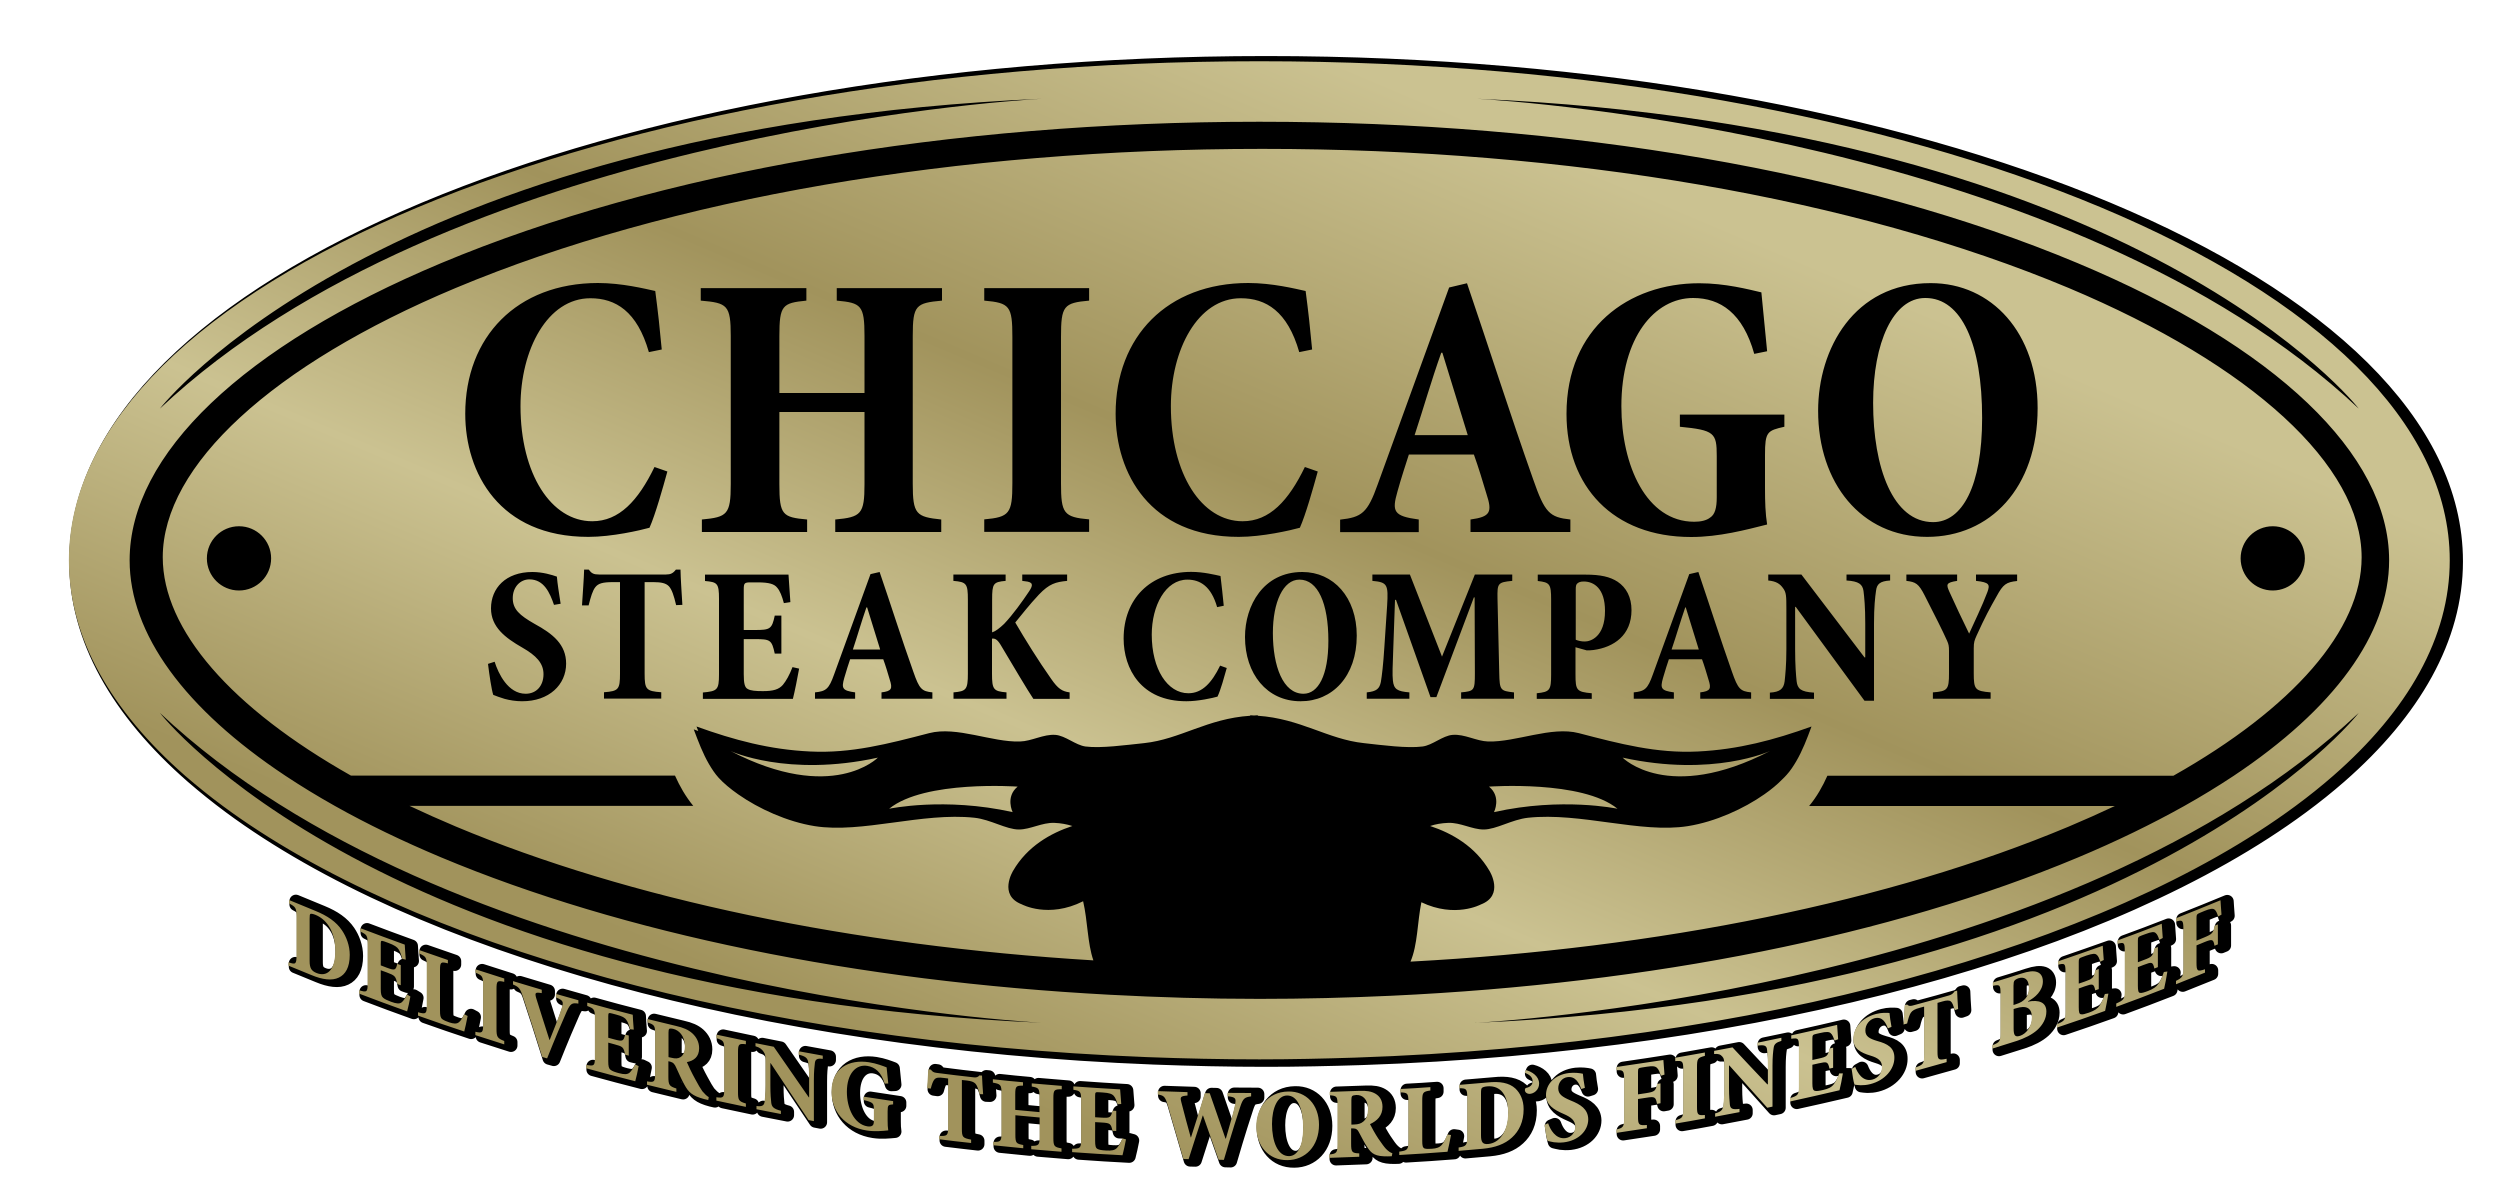
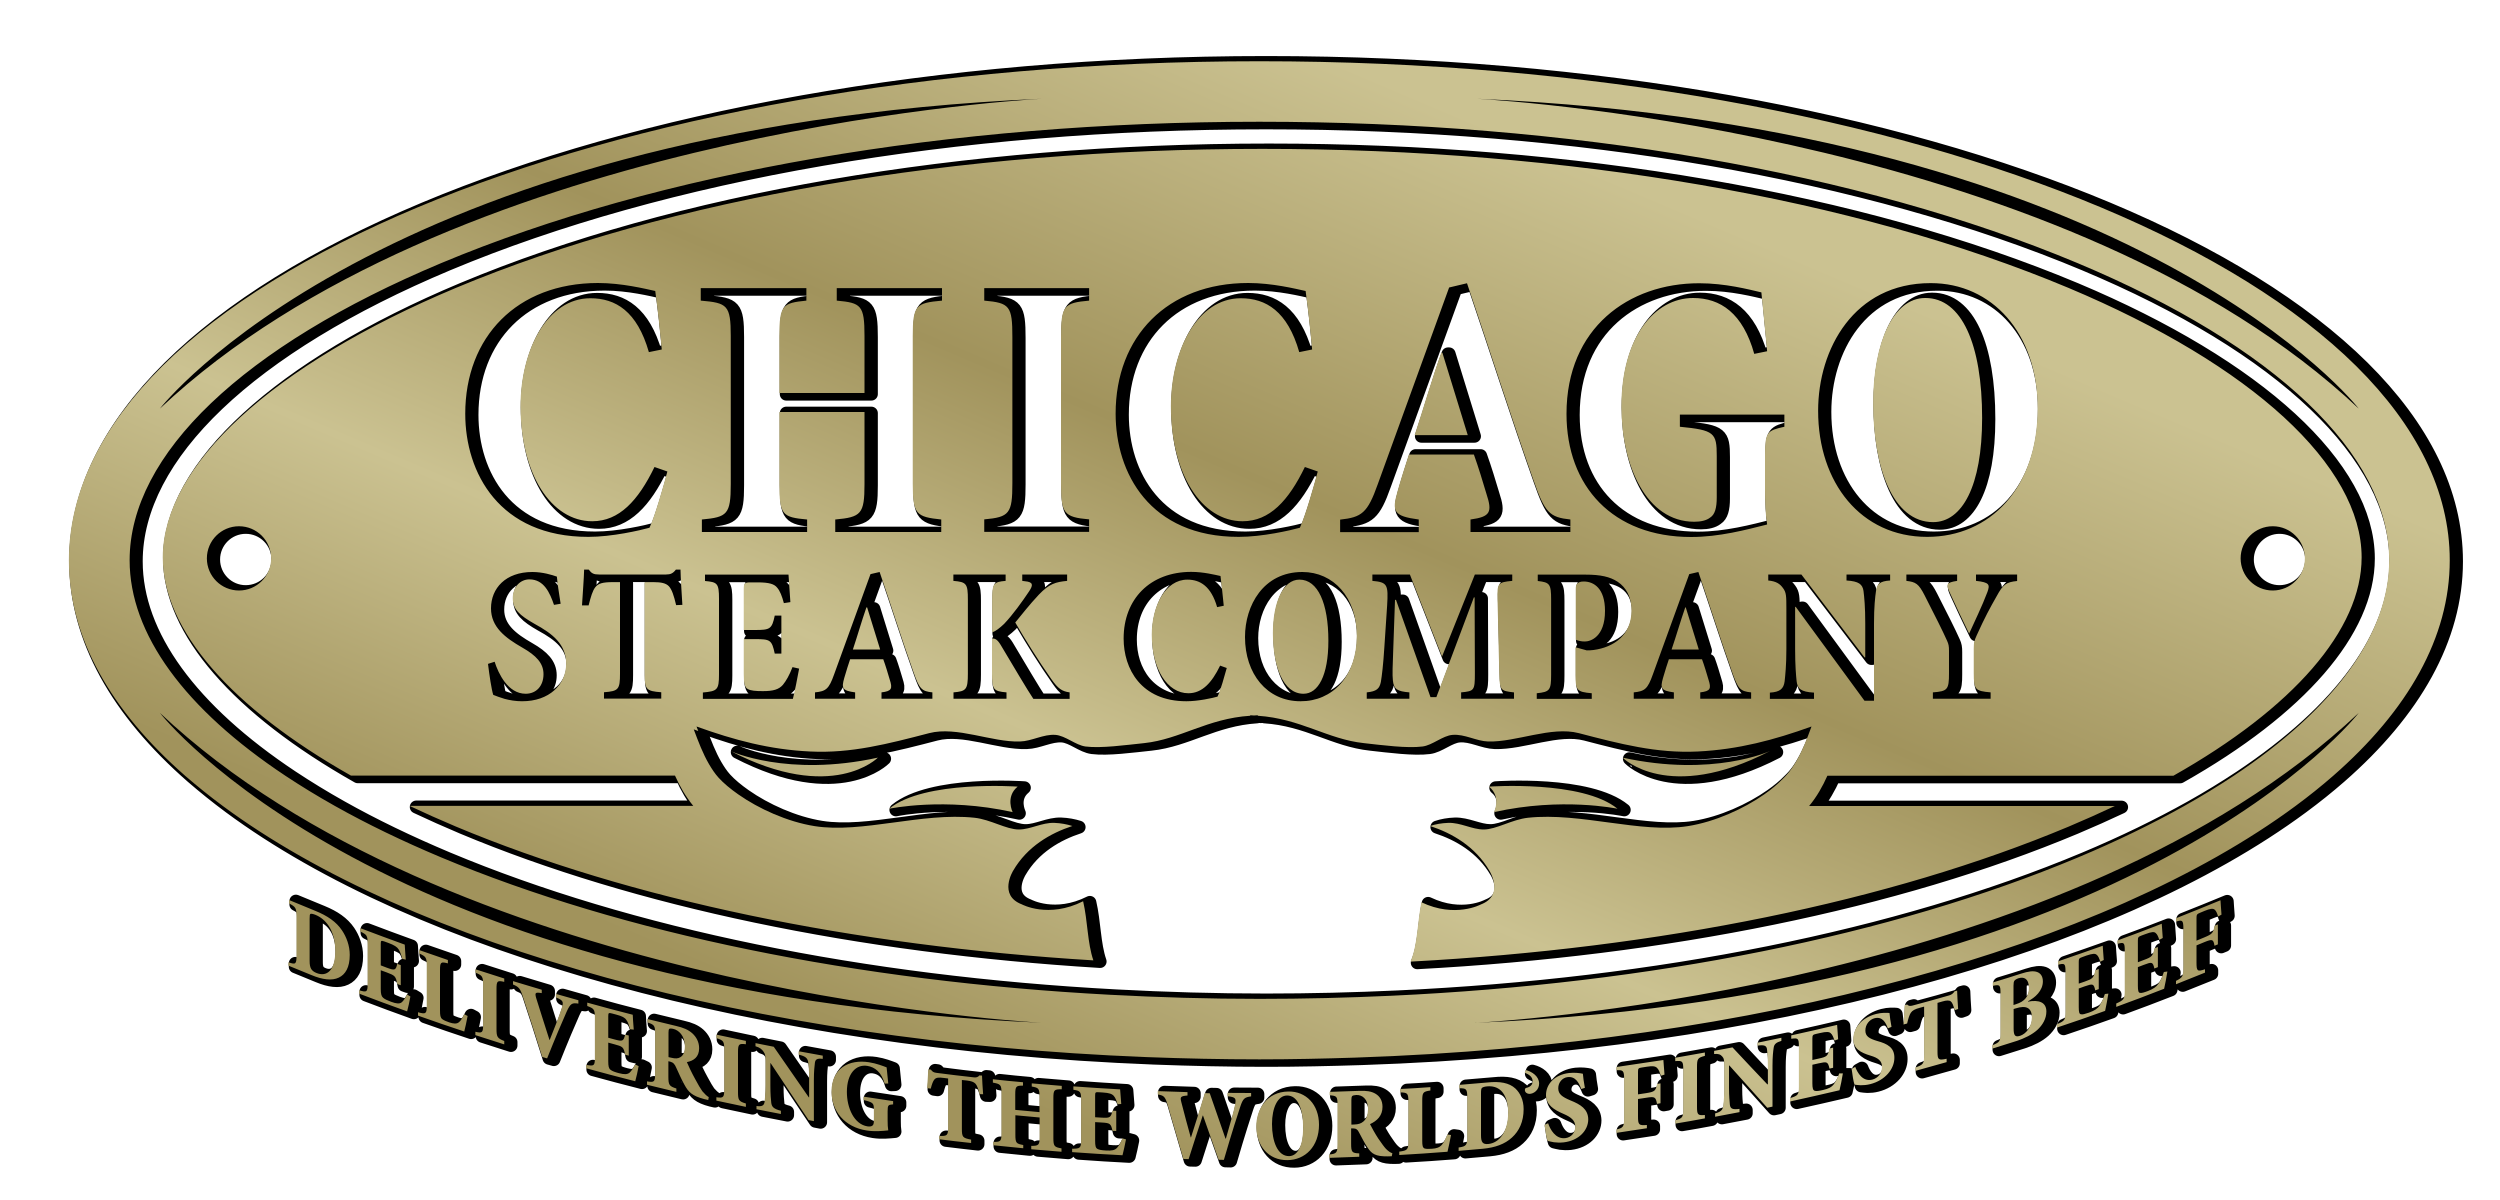
<svg xmlns="http://www.w3.org/2000/svg" version="1.2" baseProfile="tiny-ps" id="Layer_1" viewBox="0 0 200 96" xml:space="preserve">
  <title>Chicago Steak Company</title>
-   <ellipse cx="100.76" cy="44.92" rx="93.69" ry="39.14" />
  <g>
    <path class="st0" stroke="#000" stroke-width="1.033" stroke-linecap="round" stroke-linejoin="round" stroke-miterlimit="10" d="M119.5,87c-0.22,0.02-0.34,0.07-0.4,0.12c-0.06,0.05-0.08,0.17-0.08,0.42v3.38c0,0.55,0.14,0.73,0.58,0.69   c0.86-0.08,1.59-0.94,1.59-2.51c0-0.83-0.22-1.41-0.55-1.74C120.33,87.06,119.94,86.96,119.5,87z M83.86,81.92   c-3.22-0.19-47.52-3.11-70.53-24.79C13.33,57.13,30.74,79.57,83.86,81.92z M13.33,32.78C36.38,11.07,80.79,8.17,83.88,7.99   C30.75,10.33,13.33,32.78,13.33,32.78z M189.24,57.13c-23.01,21.68-67.31,24.6-70.53,24.79C171.83,79.57,189.24,57.13,189.24,57.13   z M109.04,87.69c-0.18,0.01-0.28,0.04-0.33,0.09c-0.04,0.06-0.06,0.13-0.06,0.31v1.97c0.08,0,0.16-0.01,0.23-0.01   c0.33-0.01,0.54-0.08,0.72-0.23c0.25-0.21,0.37-0.54,0.38-0.99C109.98,87.96,109.48,87.67,109.04,87.69z M103.5,87.73L103.5,87.73   c-0.74,0.01-1.2,0.97-1.2,2.28c0,1.4,0.45,2.58,1.37,2.57c0.66-0.01,1.12-0.79,1.12-2.27C104.79,88.72,104.33,87.72,103.5,87.73z    M118.69,7.99c3.09,0.18,47.5,3.08,70.55,24.79C189.24,32.78,171.82,10.33,118.69,7.99z M25.76,73.27   c-0.21-0.08-0.32-0.09-0.38-0.07c-0.06,0.03-0.07,0.14-0.07,0.39v3.38c0,0.55,0.13,0.79,0.55,0.96c0.81,0.33,1.5-0.18,1.5-1.76   c0-0.83-0.2-1.52-0.52-2C26.55,73.73,26.18,73.44,25.76,73.27z M54.4,82.4c-0.18-0.04-0.27-0.03-0.32,0   c-0.04,0.05-0.06,0.11-0.06,0.29v1.97c0.07,0.02,0.15,0.04,0.23,0.05c0.32,0.08,0.53,0.07,0.71-0.04c0.25-0.14,0.37-0.44,0.37-0.89   C55.32,82.93,54.83,82.5,54.4,82.4z M189.47,44.68c0,5.81-5.49,12.06-15.06,17.47h-27.68c-0.38,0.85-0.84,1.67-1.46,2.42h24.46   c-1.19,0.56-2.42,1.11-3.7,1.65c-14.32,6-32.7,9.73-52.65,10.8c0.58-1.36,0.54-3.12,0.87-4.75c2.7,1.29,4.75,0.18,4.75,0.18   c1.92-0.73,0.7-2.69,0.7-2.69c-1.14-1.96-3.01-3.02-4.75-3.59c0.44-0.15,0.92-0.23,1.44-0.25c0.98-0.03,1.92,0.53,2.84,0.53   c1.01,0,2.26-0.8,3.55-0.94c4.19-0.45,9.01,1.27,12.79,0.67c2.19-0.35,4.47-1.39,6.11-2.54c0.56-0.39,1.05-0.8,1.43-1.19   c0.13-0.12,0.25-0.25,0.36-0.37c0.3-0.33,0.54-0.7,0.77-1.09c0.49-0.84,0.86-1.79,1.22-2.78c-3,1.08-5.85,1.84-9.1,2   c-3.28,0.16-6.22-0.61-9.52-1.47c-2.2-0.57-5.01,0.73-7.25,0.67c-0.94-0.03-1.89-0.61-2.84-0.53c-0.8,0.06-1.61,0.83-2.41,0.93   c-1.22,0.16-3.24-0.11-4.69-0.27c-2.91-0.31-5.05-1.96-8.49-2.19v-0.04c-0.11,0-0.2,0.02-0.3,0.02c-0.1,0-0.19-0.02-0.3-0.02v0.04   c-3.44,0.22-5.59,1.88-8.49,2.19c-1.45,0.15-3.46,0.43-4.69,0.27c-0.8-0.1-1.61-0.87-2.41-0.93c-0.95-0.07-1.9,0.51-2.84,0.53   c-2.24,0.07-5.05-1.24-7.25-0.67c-3.31,0.86-6.24,1.63-9.52,1.47c-3.25-0.15-6.1-0.92-9.1-2c0.05,0.12,0.09,0.24,0.14,0.36   c-0.12-0.04-0.24-0.08-0.36-0.13c0.37,0.99,0.73,1.94,1.22,2.78c0.23,0.39,0.47,0.76,0.77,1.09c0.39,0.43,0.94,0.89,1.57,1.33   c1.64,1.15,3.92,2.19,6.11,2.54c3.78,0.6,8.6-1.12,12.79-0.67c1.29,0.14,2.54,0.94,3.55,0.94c0.92,0,1.86-0.57,2.84-0.53   c0.52,0.02,1,0.11,1.44,0.25c-1.74,0.57-3.61,1.63-4.74,3.58c0,0-1.22,1.96,0.7,2.69c0,0,2.12,1.15,4.9-0.25   c0.37,1.59,0.34,3.34,0.82,4.73c-19.32-1.18-37.09-4.88-51.01-10.71c-1.28-0.54-2.51-1.09-3.7-1.65h22.7   c-0.62-0.76-1.08-1.57-1.46-2.42H28.62c-9.57-5.41-15.06-11.66-15.06-17.47c0-7.33,8.76-15.39,23.43-21.54   c17.12-7.17,40.04-11.13,64.53-11.13c24.49,0,47.4,3.95,64.52,11.13C180.71,29.3,189.47,37.35,189.47,44.68z M22.23,44.76   c0-1.42-1.15-2.57-2.57-2.57c-1.42,0-2.57,1.15-2.57,2.57c0,1.42,1.15,2.57,2.57,2.57C21.08,47.33,22.23,46.18,22.23,44.76z    M37.76,33.19c0,4.74,2.73,9.85,9.85,9.85c1.88,0,4.13-0.52,4.89-0.73c0.46-1.03,1.06-3.16,1.43-4.5l-1.03-0.36   c-1.31,2.7-2.83,4.34-4.98,4.34c-3.28,0-5.74-3.77-5.74-9.21c0-4.53,2.16-8.63,5.59-8.63c2.01,0,3.74,1.03,4.68,4.31l1.03-0.21   c-0.15-1.64-0.3-3.01-0.52-4.68c-0.82-0.18-2.67-0.64-4.59-0.64C41.9,22.74,37.76,27.03,37.76,33.19z M45.83,53.18   c0-1.53-1.05-2.38-2.54-3.19c-1.19-0.68-1.73-1.16-1.73-2.05c0-0.9,0.61-1.5,1.33-1.5c1.18,0,1.64,1.09,1.97,2.04l0.53-0.09   c-0.14-0.91-0.25-1.58-0.3-2.17c-0.39-0.14-1.14-0.37-1.96-0.37c-2.14,0-3.31,1.3-3.31,2.91c0,1.49,1.13,2.35,2.51,3.14   c1.1,0.63,1.69,1.24,1.69,2.12c0,0.93-0.56,1.57-1.43,1.57c-1.41,0-2.18-1.61-2.48-2.56l-0.53,0.17c0.11,0.9,0.28,2.06,0.42,2.48   c0.23,0.09,0.51,0.2,0.91,0.32c0.42,0.11,0.88,0.19,1.39,0.19C44.47,56.2,45.83,54.86,45.83,53.18z M55.13,48.48   c-0.06-0.95-0.14-2.18-0.15-2.82H54.6c-0.23,0.3-0.43,0.39-0.79,0.39h-5.36c-0.42,0-0.59-0.08-0.82-0.39h-0.37   c-0.02,0.77-0.11,1.84-0.17,2.86h0.53c0.17-0.68,0.32-1.19,0.54-1.46c0.23-0.29,0.56-0.4,1.41-0.4h0.56V54   c0,1.27-0.12,1.4-1.28,1.49v0.51h4.58v-0.51c-1.21-0.09-1.33-0.22-1.33-1.49v-7.32h0.7c0.62,0,1.01,0.08,1.25,0.34   c0.23,0.26,0.39,0.73,0.57,1.5L55.13,48.48z M64.47,53.58l-0.53-0.12c-0.25,0.65-0.51,1.1-0.77,1.42c-0.33,0.37-0.77,0.5-1.6,0.5   c-0.56,0-0.98-0.03-1.21-0.17c-0.25-0.12-0.32-0.47-0.32-1.19v-2.8h0.88c1.24,0,1.36,0.05,1.6,1.16h0.53v-3.04h-0.53   c-0.23,1.08-0.37,1.15-1.6,1.15h-0.88v-3.25c0-0.51,0.06-0.56,0.56-0.56h0.56c0.93,0,1.33,0.14,1.55,0.42   c0.23,0.26,0.39,0.68,0.54,1.24l0.52-0.08c-0.06-0.87-0.14-1.95-0.15-2.2h-6.67v0.51c0.98,0.09,1.12,0.17,1.12,1.42v6.04   c0,1.27-0.14,1.35-1.29,1.46v0.51h7.2C64.1,55.55,64.38,54.17,64.47,53.58z M75.13,55.48c-0.85-0.09-1.04-0.26-1.52-1.64   c-0.95-2.66-1.78-5.31-2.7-7.99l-0.73,0.17l-2.91,8.02c-0.42,1.18-0.65,1.35-1.53,1.44v0.51h3.21v-0.51   c-1.04-0.14-1.1-0.33-0.87-1.15c0.17-0.6,0.34-1.11,0.47-1.5h2.65c0.19,0.51,0.37,1.13,0.51,1.6c0.25,0.76,0.17,0.95-0.65,1.05   v0.51h4.07V55.48z M75.91,23.14h-8.42v1c1.95,0.18,2.22,0.36,2.22,2.83v4.56H62.9v-4.56c0-2.46,0.24-2.64,2.16-2.83v-1h-8.45v1   c2.13,0.18,2.4,0.36,2.4,2.83v11.85c0,2.43-0.28,2.64-2.31,2.83v1h8.42v-1c-1.98-0.18-2.22-0.36-2.22-2.83v-5.77h6.81v5.77   c0,2.4-0.27,2.64-2.34,2.83v1h8.48v-1c-2.01-0.21-2.28-0.42-2.28-2.86V26.97c0-2.46,0.24-2.64,2.34-2.83V23.14z M86.11,55.48   c-0.6-0.08-0.93-0.29-1.47-1.07c-1.05-1.49-2.08-3.15-2.88-4.52c0.54-0.65,1.1-1.39,1.89-2.23c0.84-0.88,1.35-1.01,2.26-1.1v-0.51   h-3.59v0.51l0.22,0.03c0.65,0.06,0.67,0.29,0.34,0.79c-0.57,0.85-1.3,1.87-2.01,2.62c-0.36,0.34-0.68,0.59-0.96,0.68v-2.62   c0-1.29,0.09-1.41,1.08-1.5v-0.51H76.8v0.51c1.05,0.09,1.16,0.22,1.16,1.5v5.92c0,1.29-0.14,1.41-1.15,1.5v0.51h4.24v-0.51   c-1.04-0.09-1.16-0.22-1.16-1.5v-2.8c0.23-0.03,0.42,0.06,0.68,0.48c0.99,1.66,2.17,3.66,2.63,4.34h2.9V55.48z M87.67,23.14h-8.39   v1c2.03,0.18,2.25,0.42,2.25,2.91v11.7c0,2.43-0.24,2.71-2.25,2.89v1h8.39v-1c-2.04-0.18-2.25-0.48-2.25-2.89v-11.7   c0-2.49,0.21-2.73,2.25-2.91V23.14z M98.68,53.53l-0.53-0.19c-0.67,1.38-1.44,2.21-2.54,2.21c-1.67,0-2.93-1.92-2.93-4.69   c0-2.31,1.1-4.4,2.85-4.4c1.02,0,1.9,0.53,2.38,2.2l0.53-0.11c-0.08-0.84-0.16-1.53-0.26-2.38c-0.42-0.09-1.36-0.33-2.34-0.33   c-3.3,0-5.41,2.18-5.41,5.33c0,2.42,1.39,5.02,5.02,5.02c0.96,0,2.1-0.26,2.49-0.37C98.19,55.3,98.49,54.21,98.68,53.53z    M99.64,43.04c1.88,0,4.13-0.52,4.89-0.73c0.46-1.03,1.06-3.16,1.43-4.5l-1.03-0.36c-1.31,2.7-2.82,4.34-4.98,4.34   c-3.28,0-5.74-3.77-5.74-9.21c0-4.53,2.16-8.63,5.59-8.63c2.01,0,3.74,1.03,4.68,4.31l1.03-0.21c-0.15-1.64-0.3-3.01-0.52-4.68   c-0.82-0.18-2.67-0.64-4.59-0.64c-6.47,0-10.61,4.28-10.61,10.45C89.79,37.94,92.53,43.04,99.64,43.04z M109.08,50.94   c0-3.07-1.87-5.09-4.35-5.09h-0.01c-3.11,0-4.58,2.68-4.58,5.2c0,2.94,1.75,5.14,4.44,5.14C107.13,56.2,109.08,54.21,109.08,50.94z    M114.04,42.65v-1c-2.03-0.27-2.16-0.64-1.7-2.25c0.33-1.19,0.67-2.19,0.91-2.95h5.2c0.36,1,0.73,2.22,1,3.13   c0.49,1.49,0.33,1.85-1.27,2.07v1h7.99v-1c-1.67-0.18-2.04-0.52-2.98-3.22c-1.85-5.23-3.5-10.42-5.29-15.68l-1.43,0.34l-5.71,15.74   c-0.82,2.31-1.28,2.64-3.01,2.83v1H114.04z M121.65,55.48c-1.07-0.12-1.13-0.17-1.16-1.53l-0.14-5.98   c-0.02-1.21,0.01-1.3,1.18-1.41v-0.51h-2.99l-2.63,6.57l-2.57-6.57h-3v0.51c1.21,0.11,1.28,0.29,1.18,1.98l-0.22,3.3   c-0.09,1.44-0.2,2.32-0.28,2.8c-0.11,0.54-0.33,0.76-1.13,0.84v0.51h3.41v-0.51c-0.97-0.08-1.25-0.25-1.32-0.96   c-0.05-0.45-0.02-1.19,0.03-2.48l0.14-3.96h0.08l2.76,7.78h0.47l3-7.98h0.06l0.02,6.07c0,1.38-0.05,1.43-1.1,1.53v0.51h4.23V55.48z    M131.07,48.9c0-1.04-0.42-1.81-1.11-2.27c-0.61-0.4-1.37-0.57-2.56-0.57h-3.83v0.51c0.96,0.11,1.07,0.23,1.07,1.5v5.98   c0,1.27-0.11,1.39-1.15,1.5v0.45h4.4v-0.45c-1.21-0.11-1.3-0.23-1.3-1.5v-2.18l0.9,0.25c0.17,0,0.32,0,0.54-0.03   C129.66,51.88,131.07,50.91,131.07,48.9z M140.62,55.48c-0.85-0.09-1.04-0.26-1.52-1.64c-0.94-2.66-1.78-5.31-2.69-7.99l-0.73,0.17   l-2.91,8.02c-0.42,1.18-0.65,1.35-1.53,1.44v0.51h3.21v-0.51c-1.04-0.14-1.1-0.33-0.87-1.15c0.17-0.6,0.34-1.11,0.47-1.5h2.65   c0.19,0.51,0.37,1.13,0.51,1.6c0.25,0.76,0.17,0.95-0.65,1.05v0.51h4.07V55.48z M141.74,39.15v-2.67c0-1.85,0.18-1.94,1.55-2.25   v-0.97h-8.36v0.97c2.77,0.27,2.95,0.49,2.95,2.34v3.31c0,0.85-0.15,1.37-0.52,1.61c-0.3,0.24-0.76,0.34-1.28,0.34   c-3.83,0-5.83-4.5-5.83-9.24c0-5.5,2.65-8.66,5.74-8.66c2.19,0,3.98,1.22,4.89,4.47l1.03-0.21c-0.21-2.1-0.36-3.65-0.46-4.71   c-1.03-0.24-2.89-0.73-4.98-0.73c-5.62,0-10.61,3.56-10.61,10.45c0,5.8,3.71,9.85,9.97,9.85c2.25,0,4.41-0.58,6.08-1   C141.77,41.19,141.74,40.24,141.74,39.15z M151.75,46.05h-3.48v0.48c0.99,0.06,1.28,0.3,1.36,0.84c0.06,0.48,0.14,1.25,0.14,2.6   v2.71h-0.06l-5.05-6.63h-2.65v0.48c0.62,0.06,0.93,0.25,1.19,0.62c0.25,0.34,0.26,0.62,0.26,1.64v3.24c0,1.29-0.09,2.09-0.14,2.57   c-0.08,0.59-0.36,0.85-1.18,0.9v0.5h3.53v-0.5c-1.07-0.06-1.32-0.32-1.39-0.91c-0.05-0.46-0.12-1.27-0.12-2.56v-3.39h0.05l5.5,7.51   h0.76v-6.18c0-1.35,0.09-2.12,0.16-2.6c0.06-0.56,0.32-0.79,1.13-0.84V46.05z M161.92,46.05h-3.3v0.51   c1.08,0.12,1.13,0.29,0.91,0.9c-0.39,1.05-1.09,2.49-1.46,3.32c-0.56-1.15-1.1-2.28-1.58-3.35c-0.26-0.59-0.28-0.73,0.62-0.87   v-0.51h-4.06v0.51c0.75,0.09,0.98,0.22,1.46,1.16c0.91,1.79,1.41,2.77,1.8,3.64c0.12,0.27,0.15,0.42,0.15,0.81v1.78   c0,1.32-0.12,1.44-1.29,1.53v0.51h4.62v-0.51c-1.24-0.11-1.35-0.22-1.35-1.53v-1.98c0-0.53,0.06-0.65,0.23-1.04   c0.68-1.5,1.05-2.17,1.6-3.14c0.52-0.96,0.77-1.13,1.64-1.22V46.05z M163.55,32.74c0-6.02-3.68-10-8.54-10h-0.03   c-6.11,0-8.99,5.26-8.99,10.21c0,5.77,3.43,10.09,8.72,10.09C159.72,43.04,163.55,39.15,163.55,32.74z M184.93,44.76   c0-1.42-1.15-2.57-2.57-2.57c-1.42,0-2.57,1.15-2.57,2.57c0,1.42,1.15,2.57,2.57,2.57C183.78,47.33,184.93,46.18,184.93,44.76z    M70.94,52.05l-1.04-3.36h-0.05c-0.4,1.15-0.71,2.25-1.08,3.36H70.94z M69.86,48.69c-0.4,1.15-0.71,2.25-1.08,3.36h2.17l-1.04-3.36   H69.86z M159.11,33.53c0-5.89-1.64-9.6-4.53-9.6h-0.03c-2.55,0-4.16,3.56-4.16,8.39c0,5.17,1.58,9.54,4.8,9.54   C157.5,41.86,159.11,39,159.11,33.53z M154.58,23.93h-0.03c-2.55,0-4.16,3.56-4.16,8.39c0,5.17,1.58,9.54,4.8,9.54   c2.31,0,3.92-2.86,3.92-8.33C159.11,27.64,157.47,23.93,154.58,23.93z M106.82,51.35c0-3-0.84-4.89-2.31-4.89h-0.01   c-1.3,0-2.12,1.81-2.12,4.27c0,2.63,0.8,4.86,2.45,4.86C106,55.59,106.82,54.14,106.82,51.35z M113.71,34.9h4.25l-2.03-6.59h-0.09   C115.04,30.55,114.44,32.71,113.71,34.9z M128.94,48.96c0-1.81-0.9-2.35-1.7-2.35c-0.26,0-0.4,0.06-0.49,0.14   c-0.13,0.08-0.15,0.25-0.15,0.49v4.03c0.2,0.08,0.43,0.14,0.73,0.14C127.77,51.41,128.94,51.06,128.94,48.96z M136.44,52.05   l-1.04-3.36h-0.04c-0.4,1.15-0.71,2.25-1.09,3.36H136.44z M135.36,48.69c-0.4,1.15-0.71,2.25-1.09,3.36h2.17l-1.04-3.36H135.36z    M196.52,44.91c0,6.17-3.35,12.02-9.32,17.24c-0.94,0.82-1.95,1.63-3.02,2.42c-15.18,11.22-42.94,19.04-75.24,20.12   c-2.53,0.08-5.08,0.14-7.65,0.14c-3.03,0-6.02-0.07-8.97-0.18c-31.74-1.24-58.97-9.01-73.94-20.08c-1.07-0.79-2.07-1.6-3.02-2.42   c-5.97-5.22-9.31-11.06-9.31-17.24C6.05,22.87,48.69,5,101.29,5C153.89,5,196.52,22.87,196.52,44.91z M191.67,44.91   c0-8.47-9.08-17.13-24.92-23.77c-17.41-7.3-40.65-11.31-65.46-11.31c-24.81,0-48.06,4.02-65.46,11.31   C19.98,27.79,10.9,36.45,10.9,44.91c0,5.9,4.42,11.9,12.46,17.24c1.24,0.82,2.56,1.63,3.97,2.42c2.56,1.44,5.4,2.81,8.49,4.11   c14.57,6.1,33.24,9.91,53.48,10.99c3.94,0.21,7.94,0.33,11.99,0.33c3.55,0,7.07-0.09,10.55-0.25c20.8-0.97,40-4.81,54.92-11.06   c3.1-1.3,5.93-2.68,8.49-4.11c1.41-0.79,2.73-1.6,3.97-2.42C187.25,56.81,191.67,50.82,191.67,44.91z M118.71,81.92   c-0.07,0-0.13,0.01-0.2,0.01C118.51,81.93,118.59,81.92,118.71,81.92z M84.06,81.93c-0.07,0-0.13-0.01-0.2-0.01   C83.98,81.92,84.06,81.93,84.06,81.93z M83.88,7.99c0.06,0,0.12-0.01,0.18-0.01C84.06,7.98,83.99,7.98,83.88,7.99z M118.69,7.99   c-0.11-0.01-0.18-0.01-0.18-0.01C118.57,7.98,118.63,7.99,118.69,7.99z M69.62,88.09c0.78,0.19,0.83,0.26,0.83,0.76v0.9   c0,0.23-0.04,0.36-0.15,0.41c-0.08,0.05-0.21,0.06-0.36,0.04c-1.08-0.17-1.65-1.48-1.65-2.76c0-1.49,0.75-2.22,1.63-2.08   c0.62,0.1,1.13,0.5,1.39,1.42c0.1,0,0.19-0.01,0.29-0.01c-0.06-0.58-0.1-1-0.13-1.29c-0.29-0.11-0.82-0.32-1.41-0.41   c-1.59-0.25-3,0.47-3,2.34c0,1.57,1.05,2.85,2.82,3.12c0.64,0.1,1.25,0.03,1.72-0.01c-0.04-0.23-0.05-0.49-0.05-0.79v-0.72   c0-0.5,0.05-0.52,0.44-0.55v-0.26c-0.79-0.12-1.58-0.24-2.37-0.36V88.09z M64.43,84.46c0.55,0.13,0.71,0.28,0.76,0.58   c0.04,0.26,0.08,0.68,0.08,1.4v1.44c-0.01,0-0.02,0-0.03-0.01c-0.93-1.34-1.86-2.69-2.8-4.04c-0.49-0.09-0.98-0.19-1.46-0.29v0.25   c0.34,0.1,0.51,0.23,0.66,0.46c0.14,0.21,0.14,0.35,0.14,0.9v1.72c0,0.68-0.05,1.1-0.07,1.35c-0.04,0.31-0.2,0.41-0.65,0.35v0.26   c0.65,0.13,1.3,0.26,1.95,0.38v-0.26c-0.59-0.15-0.73-0.32-0.77-0.64c-0.03-0.25-0.07-0.69-0.07-1.37v-1.8c0.01,0,0.02,0,0.02,0   c1.01,1.53,2.03,3.05,3.04,4.56c0.14,0.03,0.28,0.05,0.42,0.08V86.5c0-0.72,0.05-1.12,0.08-1.37c0.03-0.29,0.18-0.39,0.63-0.33   v-0.26c-0.64-0.11-1.29-0.23-1.93-0.35V84.46z M106.07,90.07c0,1.73-1.1,2.82-2.53,2.83c-1.51,0.02-2.49-1.15-2.49-2.71   c0-1.34,0.83-2.76,2.57-2.78h0.01C105.01,87.39,106.07,88.44,106.07,90.07z M78.91,86.12c-0.13,0.14-0.24,0.18-0.44,0.16   c-1-0.11-1.99-0.23-2.99-0.36c-0.23-0.03-0.33-0.08-0.46-0.26c-0.07-0.01-0.14-0.02-0.21-0.03c-0.01,0.41-0.06,0.97-0.09,1.51   c0.1,0.01,0.2,0.03,0.29,0.04c0.09-0.35,0.18-0.61,0.3-0.74c0.13-0.14,0.31-0.18,0.78-0.11c0.1,0.01,0.21,0.03,0.31,0.04v3.89   c0,0.67-0.07,0.73-0.72,0.7v0.27c0.85,0.1,1.71,0.21,2.56,0.3v-0.27c-0.68-0.13-0.74-0.2-0.74-0.88V86.5   c0.13,0.01,0.26,0.03,0.39,0.04c0.35,0.04,0.56,0.11,0.7,0.26c0.13,0.15,0.22,0.41,0.32,0.83c0.09,0.01,0.19,0.01,0.29,0.01   c-0.04-0.51-0.08-1.17-0.09-1.5C79.04,86.14,78.98,86.13,78.91,86.12z M89.9,91.92c-0.18,0.19-0.43,0.24-0.89,0.21   c-0.32-0.02-0.55-0.05-0.68-0.13c-0.14-0.08-0.18-0.26-0.18-0.65v-1.49c0.16,0.01,0.33,0.02,0.5,0.03   c0.69,0.04,0.76,0.07,0.89,0.67c0.1,0,0.2,0.01,0.3,0.01v-1.61c-0.1-0.01-0.2-0.01-0.3-0.02c-0.13,0.57-0.21,0.6-0.89,0.56   c-0.17-0.01-0.33-0.02-0.5-0.03v-1.73c0-0.27,0.03-0.29,0.31-0.27c0.1,0.01,0.21,0.01,0.31,0.02c0.52,0.03,0.74,0.12,0.87,0.27   c0.13,0.15,0.22,0.37,0.3,0.67c0.1,0,0.2-0.01,0.3-0.02c-0.03-0.46-0.08-1.04-0.09-1.17c-1.25-0.07-2.5-0.15-3.74-0.24v0.27   c0.55,0.09,0.62,0.14,0.62,0.8v3.2c0,0.68-0.08,0.71-0.72,0.72v0.27c1.34,0.1,2.69,0.18,4.03,0.25c0.07-0.24,0.22-0.96,0.28-1.27   c-0.1-0.03-0.2-0.06-0.29-0.08C90.2,91.52,90.05,91.75,89.9,91.92z M57.85,83.15c0.57,0.18,0.63,0.25,0.63,0.93v3.16   c0,0.66-0.07,0.72-0.63,0.64v0.27c0.78,0.17,1.57,0.34,2.36,0.5v-0.27c-0.57-0.17-0.63-0.27-0.63-0.91V84.3   c0-0.67,0.06-0.73,0.63-0.66v-0.27c-0.78-0.16-1.57-0.33-2.36-0.5V83.15z M83.07,87.01c0.56,0.1,0.63,0.15,0.63,0.82v1.23   c-0.65-0.06-1.29-0.12-1.94-0.18v-1.23c0-0.67,0.07-0.71,0.62-0.71v-0.27c-0.8-0.07-1.61-0.15-2.41-0.24v0.27   c0.61,0.11,0.69,0.17,0.69,0.83v3.21c0,0.66-0.08,0.71-0.66,0.7v0.27c0.8,0.08,1.6,0.16,2.4,0.24v-0.27   c-0.56-0.1-0.63-0.16-0.63-0.82V89.3c0.65,0.06,1.29,0.12,1.94,0.18v1.56c0,0.65-0.08,0.71-0.67,0.71v0.27   c0.81,0.07,1.61,0.14,2.42,0.2v-0.27c-0.57-0.1-0.65-0.17-0.65-0.82v-3.2c0-0.67,0.07-0.71,0.67-0.71c0-0.09,0-0.18,0-0.27   c-0.8-0.06-1.6-0.13-2.4-0.2V87.01z M98.75,87.79c0.67,0.07,0.69,0.18,0.59,0.69c-0.1,0.53-0.46,1.75-0.73,2.7h-0.03   c-0.41-1.22-0.85-2.42-1.26-3.63c-0.13,0-0.27,0-0.4-0.01c-0.36,1.19-0.72,2.39-1.1,3.54c0,0-0.01,0-0.02,0   c-0.25-0.9-0.51-1.85-0.75-2.8c-0.11-0.43-0.09-0.5,0.49-0.55v-0.27c-0.79-0.02-1.59-0.05-2.38-0.08v0.27   c0.45,0.07,0.59,0.14,0.78,0.8c0.43,1.49,0.84,2.9,1.27,4.36c0.14,0,0.28,0.01,0.42,0.01c0.36-1.13,0.74-2.32,1.13-3.49h0.02   c0.42,1.23,0.84,2.34,1.25,3.54c0.14,0,0.28,0,0.42,0.01c0.66-2.28,1.13-3.7,1.31-4.25c0.22-0.67,0.35-0.76,0.87-0.83v-0.27   c-0.63,0-1.26-0.01-1.89-0.01V87.79z M37.26,81.87c-0.18,0.15-0.44,0.12-0.77,0.01c-0.23-0.08-0.43-0.16-0.56-0.26   c-0.15-0.12-0.18-0.3-0.18-0.7v-3.19c0-0.68,0.06-0.72,0.63-0.57v-0.27c-0.77-0.26-1.54-0.53-2.31-0.8v0.27   c0.56,0.25,0.62,0.33,0.62,1.01v3.17c0,0.66-0.07,0.7-0.7,0.53v0.27c1.23,0.44,2.46,0.86,3.7,1.27c0.06-0.19,0.21-0.93,0.27-1.24   c-0.09-0.05-0.18-0.1-0.28-0.15C37.53,81.54,37.4,81.76,37.26,81.87z M57.24,87.86c-0.01,0.08-0.03,0.15-0.04,0.23   c-0.09-0.02-0.2-0.04-0.31-0.07c-0.98-0.26-1.27-0.55-1.6-1.16c-0.21-0.37-0.43-0.87-0.65-1.35c-0.12-0.28-0.23-0.42-0.49-0.49   c-0.05-0.01-0.1-0.02-0.14-0.03v1.23c0,0.67,0.07,0.77,0.64,0.95v0.27c-0.78-0.19-1.57-0.38-2.35-0.57v-0.27   c0.59,0.1,0.65,0.04,0.65-0.64v-3.17c0-0.66-0.06-0.72-0.62-0.91v-0.27c0.76,0.19,1.51,0.37,2.27,0.55c0.62,0.14,1,0.31,1.32,0.59   c0.33,0.3,0.55,0.7,0.55,1.2c0,0.7-0.43,1-0.98,1.11c0.11,0.27,0.41,0.9,0.65,1.33c0.27,0.5,0.43,0.78,0.59,1   C56.93,87.61,57.09,87.77,57.24,87.86z M27.91,74.52c0.35,0.52,0.62,1.21,0.62,1.96c0,1.01-0.35,1.57-0.88,1.82   c-0.54,0.26-1.29,0.17-2.2-0.21c-0.61-0.25-1.22-0.5-1.83-0.75v-0.27c0.58,0.2,0.65,0.16,0.65-0.53v-3.12c0-0.7-0.07-0.78-0.6-1.06   v-0.27c0.7,0.29,1.4,0.58,2.11,0.87C26.73,73.35,27.44,73.83,27.91,74.52z M32.67,80.28c-0.17,0.13-0.41,0.11-0.85-0.05   c-0.29-0.11-0.52-0.21-0.64-0.33C31.04,79.79,31,79.6,31,79.21v-1.49c0.16,0.06,0.31,0.12,0.47,0.17c0.66,0.25,0.73,0.29,0.85,0.93   c0.09,0.03,0.19,0.07,0.28,0.1v-1.61c-0.09-0.03-0.19-0.07-0.28-0.1c-0.12,0.53-0.2,0.54-0.85,0.3c-0.16-0.06-0.31-0.12-0.47-0.17   v-1.72c0-0.27,0.03-0.28,0.3-0.19c0.1,0.04,0.2,0.07,0.3,0.11c0.49,0.18,0.71,0.33,0.83,0.52c0.12,0.19,0.21,0.44,0.29,0.76   c0.09,0.02,0.19,0.04,0.28,0.06c-0.03-0.47-0.08-1.06-0.08-1.2c-1.19-0.43-2.38-0.87-3.56-1.32v0.27c0.52,0.25,0.59,0.31,0.59,0.98   v3.21c0,0.67-0.07,0.69-0.68,0.51v0.27c1.28,0.49,2.55,0.96,3.84,1.42c0.07-0.22,0.21-0.89,0.26-1.19   c-0.09-0.06-0.19-0.11-0.28-0.17C32.95,79.97,32.81,80.16,32.67,80.28z M50.91,85.91c-0.18,0.15-0.42,0.16-0.87,0.04   c-0.3-0.08-0.53-0.16-0.66-0.27c-0.14-0.1-0.18-0.29-0.18-0.68v-1.49c0.16,0.04,0.32,0.08,0.48,0.13c0.68,0.18,0.75,0.22,0.87,0.84   c0.1,0.02,0.19,0.05,0.29,0.07v-1.61c-0.1-0.03-0.19-0.05-0.29-0.07c-0.13,0.54-0.2,0.56-0.87,0.38c-0.16-0.04-0.32-0.09-0.48-0.13   V81.4c0-0.27,0.04-0.28,0.31-0.21c0.1,0.03,0.2,0.05,0.3,0.08c0.51,0.13,0.73,0.26,0.84,0.44c0.13,0.17,0.21,0.42,0.3,0.74   c0.09,0.01,0.19,0.02,0.29,0.03c-0.04-0.47-0.08-1.05-0.08-1.19c-1.22-0.31-2.43-0.63-3.64-0.97v0.27c0.53,0.2,0.61,0.26,0.61,0.92   v3.21c0,0.67-0.07,0.69-0.7,0.58v0.27c1.31,0.36,2.62,0.71,3.93,1.04c0.07-0.22,0.22-0.92,0.27-1.21   c-0.09-0.05-0.19-0.09-0.29-0.14C51.2,85.57,51.05,85.77,50.91,85.91z M45.01,79.89c0.61,0.25,0.63,0.36,0.46,0.87   c-0.24,0.74-0.66,1.82-0.96,2.55c0,0-0.01,0-0.01-0.01c-0.31-0.99-0.9-2.79-1.07-3.37c-0.11-0.41-0.08-0.47,0.45-0.38v-0.27   c-0.77-0.23-1.53-0.46-2.3-0.69v0.27c0.46,0.19,0.58,0.31,0.8,1.01c0.32,0.95,1.03,3.15,1.54,4.79c0.13,0.04,0.26,0.08,0.39,0.11   c0.59-1.49,1.29-3.14,1.56-3.73c0.31-0.7,0.46-0.72,0.94-0.65v-0.27c-0.6-0.17-1.2-0.34-1.8-0.51V79.89z M38.57,77.9   c0.56,0.23,0.62,0.31,0.62,0.99v3.16c0,0.66-0.07,0.71-0.62,0.58v0.27c0.77,0.25,1.54,0.5,2.31,0.74v-0.27   c-0.56-0.22-0.62-0.33-0.62-0.97v-3.17c0-0.67,0.06-0.72,0.62-0.59v-0.27c-0.77-0.24-1.54-0.49-2.31-0.74V77.9z M126.17,88.12   c-0.66-0.28-0.97-0.5-0.97-0.97c0-0.48,0.34-0.84,0.74-0.89c0.65-0.08,0.91,0.46,1.1,0.95c0.1-0.03,0.2-0.06,0.29-0.09   c-0.08-0.47-0.14-0.82-0.16-1.13c-0.22-0.05-0.64-0.11-1.1-0.06c-1.19,0.14-1.85,0.91-1.85,1.76c0,0.79,0.63,1.18,1.4,1.51   c0.61,0.26,0.94,0.54,0.94,1.01c0,0.49-0.31,0.87-0.79,0.93c-0.79,0.1-1.22-0.71-1.38-1.19c-0.1,0.04-0.2,0.08-0.29,0.12   c0.06,0.47,0.16,1.08,0.24,1.29c0.13,0.03,0.28,0.07,0.51,0.11c0.23,0.03,0.49,0.04,0.78,0.01c1.21-0.14,1.97-0.95,1.97-1.85   C127.58,88.82,127,88.45,126.17,88.12z M156.91,79.39c-0.13,0.19-0.24,0.27-0.43,0.33c-0.97,0.28-1.94,0.55-2.92,0.81   c-0.23,0.06-0.32,0.05-0.45-0.08c-0.07,0.02-0.14,0.04-0.2,0.05c-0.01,0.41-0.06,0.99-0.09,1.55c0.1-0.03,0.19-0.05,0.29-0.08   c0.09-0.39,0.18-0.68,0.29-0.85c0.13-0.19,0.31-0.3,0.77-0.42c0.1-0.03,0.2-0.06,0.3-0.08v3.89c0,0.67-0.07,0.76-0.7,0.98v0.27   c0.84-0.23,1.67-0.46,2.5-0.7v-0.27c-0.66,0.14-0.73,0.09-0.73-0.58v-3.89c0.13-0.03,0.25-0.07,0.38-0.11   c0.34-0.1,0.55-0.11,0.68-0.01c0.13,0.1,0.21,0.32,0.31,0.71c0.09-0.03,0.19-0.07,0.28-0.1c-0.03-0.49-0.08-1.14-0.08-1.47   C157.04,79.36,156.98,79.38,156.91,79.39z M147.25,86.82c-0.18,0.24-0.42,0.37-0.87,0.47c-0.31,0.07-0.54,0.11-0.67,0.06   c-0.13-0.04-0.18-0.21-0.18-0.59v-1.49c0.16-0.04,0.32-0.07,0.49-0.11c0.68-0.15,0.75-0.15,0.88,0.42c0.1-0.02,0.19-0.04,0.29-0.07   V83.9c-0.1,0.02-0.19,0.05-0.29,0.07c-0.13,0.61-0.2,0.66-0.88,0.81c-0.16,0.04-0.32,0.08-0.49,0.11v-1.72   c0-0.27,0.04-0.31,0.31-0.37c0.1-0.02,0.21-0.05,0.31-0.07c0.51-0.12,0.73-0.1,0.85,0.02c0.13,0.11,0.21,0.31,0.3,0.59   c0.09-0.04,0.19-0.07,0.29-0.11c-0.03-0.45-0.07-1.02-0.08-1.15c-1.22,0.29-2.44,0.57-3.67,0.84v0.27   c0.54-0.07,0.61-0.05,0.61,0.62v3.2c0,0.67-0.07,0.73-0.71,0.93v0.27c1.32-0.29,2.64-0.59,3.96-0.9c0.07-0.25,0.22-1.02,0.27-1.35   c-0.1,0-0.19,0-0.29,0C147.54,86.34,147.4,86.62,147.25,86.82z M141.15,83.74c0.55-0.08,0.71,0.01,0.75,0.29   c0.03,0.25,0.07,0.65,0.07,1.36v1.44c-0.01,0-0.02,0.01-0.04,0.01c-0.93-0.98-1.86-1.96-2.79-2.96c-0.49,0.1-0.98,0.18-1.47,0.28   v0.25c0.34-0.03,0.51,0.03,0.66,0.21c0.14,0.15,0.15,0.3,0.15,0.84v1.72c0,0.68-0.05,1.12-0.08,1.38c-0.04,0.32-0.2,0.49-0.65,0.6   v0.27c0.65-0.12,1.3-0.25,1.95-0.37v-0.26c-0.59,0.08-0.73-0.03-0.77-0.33c-0.02-0.24-0.07-0.66-0.07-1.34v-1.8   c0.01,0,0.02,0,0.03,0c1.01,1.13,2.03,2.26,3.03,3.38c0.14-0.03,0.28-0.06,0.42-0.09v-3.28c0-0.71,0.05-1.14,0.09-1.4   c0.03-0.3,0.18-0.45,0.62-0.58v-0.25c-0.64,0.14-1.28,0.27-1.92,0.4V83.74z M168.51,80.53c-0.17,0.26-0.41,0.41-0.85,0.57   c-0.3,0.1-0.52,0.17-0.65,0.13c-0.13-0.02-0.17-0.18-0.17-0.57v-1.49c0.16-0.06,0.32-0.11,0.47-0.17c0.66-0.23,0.73-0.23,0.85,0.32   c0.1-0.03,0.19-0.07,0.28-0.1v-1.61c-0.09,0.03-0.19,0.07-0.28,0.1c-0.12,0.62-0.2,0.68-0.85,0.91c-0.16,0.05-0.32,0.11-0.47,0.16   v-1.73c0-0.27,0.03-0.31,0.3-0.4c0.1-0.04,0.2-0.07,0.3-0.11c0.5-0.17,0.71-0.18,0.83-0.07c0.13,0.09,0.21,0.29,0.29,0.56   c0.09-0.05,0.19-0.1,0.28-0.14c-0.03-0.45-0.08-1.01-0.08-1.14c-1.19,0.42-2.38,0.84-3.58,1.25v0.27c0.52-0.13,0.6-0.12,0.6,0.55   v3.2c0,0.68-0.07,0.74-0.69,1.01v0.27c1.29-0.43,2.58-0.88,3.86-1.34c0.06-0.26,0.21-1.05,0.26-1.38   c-0.09,0.01-0.19,0.02-0.28,0.03C168.8,80.02,168.66,80.31,168.51,80.53z M174.62,73.55v0.27c0.51-0.16,0.59-0.12,0.59,0.57v3.12   c0,0.7-0.08,0.79-0.59,1.05v0.27c0.77-0.31,1.54-0.62,2.32-0.93v-0.27c-0.62,0.21-0.68,0.15-0.68-0.54v-1.37   c0.21-0.09,0.42-0.17,0.63-0.26c0.64-0.26,0.72-0.24,0.81,0.29c0.09-0.03,0.18-0.07,0.27-0.11v-1.6c-0.09,0.04-0.18,0.07-0.27,0.11   c-0.1,0.58-0.17,0.66-0.81,0.93c-0.21,0.09-0.42,0.17-0.63,0.26v-1.82c0-0.26,0.04-0.31,0.29-0.41c0.12-0.05,0.24-0.1,0.36-0.15   c0.42-0.17,0.65-0.22,0.8-0.1c0.13,0.11,0.2,0.29,0.28,0.55c0.09-0.05,0.18-0.1,0.27-0.15c-0.04-0.45-0.07-1.02-0.08-1.15   C177,72.6,175.81,73.08,174.62,73.55z M173.23,78.78c-0.17,0.26-0.41,0.42-0.84,0.59c-0.29,0.11-0.52,0.18-0.64,0.15   c-0.13-0.02-0.17-0.18-0.17-0.57v-1.49c0.16-0.06,0.31-0.12,0.47-0.18c0.66-0.25,0.72-0.25,0.85,0.29   c0.09-0.03,0.19-0.07,0.28-0.11v-1.61c-0.09,0.04-0.19,0.07-0.28,0.11c-0.12,0.62-0.2,0.69-0.85,0.93   c-0.16,0.06-0.31,0.12-0.47,0.18v-1.73c0-0.27,0.03-0.31,0.3-0.41c0.1-0.04,0.2-0.07,0.3-0.11c0.49-0.19,0.71-0.2,0.82-0.09   c0.12,0.09,0.21,0.28,0.29,0.55c0.09-0.05,0.19-0.1,0.28-0.15c-0.03-0.45-0.07-1.01-0.08-1.14c-1.18,0.46-2.36,0.91-3.55,1.34v0.27   c0.52-0.14,0.59-0.13,0.59,0.54v3.21c0,0.67-0.07,0.74-0.68,1.02v0.27c1.28-0.47,2.56-0.95,3.83-1.45   c0.07-0.26,0.21-1.05,0.26-1.38c-0.09,0.01-0.18,0.03-0.28,0.04C173.51,78.26,173.37,78.55,173.23,78.78z M150.72,83.38   c-0.66-0.2-0.95-0.38-0.95-0.84c0-0.48,0.33-0.88,0.73-0.98c0.64-0.16,0.9,0.35,1.07,0.81c0.1-0.04,0.19-0.08,0.29-0.12   c-0.08-0.46-0.14-0.8-0.16-1.11c-0.21-0.02-0.63-0.04-1.08,0.08c-1.17,0.3-1.82,1.14-1.82,2c0,0.79,0.62,1.1,1.38,1.33   c0.61,0.18,0.92,0.42,0.92,0.89c0,0.49-0.3,0.91-0.78,1.03c-0.77,0.19-1.19-0.56-1.36-1.02c-0.1,0.05-0.19,0.11-0.29,0.16   c0.06,0.46,0.15,1.05,0.23,1.26c0.13,0.02,0.28,0.04,0.5,0.05c0.23,0,0.49-0.02,0.76-0.09c1.19-0.3,1.93-1.21,1.93-2.1   C152.11,83.89,151.53,83.59,150.72,83.38z M122.59,85.69l-0.08,0.21c0.4,0.17,0.64,0.36,0.64,0.7c0,0.3-0.24,0.47-0.51,0.52   c-0.06,0.01-0.11,0.07-0.11,0.17c0,0.21,0.21,0.31,0.35,0.31h0.01c0.35,0,0.78-0.31,0.78-0.83   C123.66,86.19,123.11,85.82,122.59,85.69z M121.77,87.17c0.37,0.35,0.66,0.9,0.66,1.65c0,1.01-0.36,1.75-0.93,2.27   c-0.57,0.53-1.36,0.81-2.33,0.9c-0.64,0.06-1.29,0.11-1.94,0.17v-0.27c0.61-0.09,0.69-0.18,0.69-0.87V87.9   c0-0.7-0.07-0.75-0.64-0.75v-0.27c0.75-0.06,1.49-0.13,2.24-0.19C120.53,86.58,121.27,86.71,121.77,87.17z M134.56,84.98   c0.58-0.05,0.64,0,0.64,0.68v3.16c0,0.66-0.07,0.74-0.64,0.89v0.27c0.79-0.13,1.58-0.27,2.37-0.42V89.3   c-0.57,0.05-0.63-0.02-0.63-0.67v-3.16c0-0.68,0.06-0.75,0.63-0.9V84.3c-0.79,0.14-1.58,0.28-2.37,0.42V84.98z M129.85,85.45v0.26   c0.54-0.03,0.62,0.02,0.62,0.71v3.12c0,0.7-0.08,0.78-0.62,0.91v0.27c0.81-0.12,1.63-0.24,2.44-0.37v-0.27   c-0.65,0.05-0.71-0.01-0.71-0.71v-1.37c0.22-0.04,0.45-0.07,0.66-0.1c0.68-0.11,0.76-0.07,0.86,0.49c0.09-0.01,0.19-0.03,0.28-0.05   v-1.59c-0.09,0.02-0.19,0.03-0.28,0.05c-0.1,0.55-0.18,0.62-0.86,0.73c-0.22,0.03-0.44,0.07-0.66,0.1v-1.81   c0-0.27,0.04-0.3,0.31-0.34c0.12-0.02,0.25-0.04,0.38-0.06c0.45-0.07,0.69-0.06,0.84,0.1c0.14,0.14,0.21,0.35,0.3,0.62   c0.1-0.03,0.19-0.06,0.29-0.09c-0.04-0.46-0.08-1.04-0.09-1.17C132.35,85.08,131.1,85.27,129.85,85.45z M111.43,92   c0.19,0.19,0.35,0.3,0.51,0.35c-0.01,0.08-0.03,0.16-0.05,0.24c-0.1,0-0.2,0.01-0.31,0.01c-1,0.01-1.29-0.2-1.63-0.71   c-0.21-0.31-0.44-0.75-0.66-1.17c-0.12-0.25-0.24-0.36-0.5-0.36c-0.05,0-0.1,0-0.15,0v1.23c0,0.67,0.07,0.75,0.65,0.77v0.27   c-0.8,0.03-1.6,0.06-2.41,0.09v-0.27c0.6-0.06,0.67-0.14,0.67-0.82v-3.17c0-0.66-0.06-0.7-0.63-0.75v-0.27   c0.77-0.02,1.55-0.05,2.33-0.08c0.63-0.03,1.02,0.04,1.34,0.23c0.34,0.2,0.56,0.54,0.56,1.05c0,0.7-0.43,1.12-1,1.38   c0.12,0.24,0.42,0.79,0.66,1.15C111.1,91.6,111.26,91.83,111.43,92z M115.9,91.66c-0.19,0.23-0.46,0.31-0.8,0.33   c-0.24,0.02-0.45,0.02-0.59-0.02c-0.16-0.07-0.19-0.23-0.19-0.62v-3.19c0-0.68,0.06-0.74,0.65-0.83c0-0.09,0-0.18,0-0.27   c-0.8,0.06-1.61,0.11-2.41,0.15v0.27c0.59,0.02,0.65,0.07,0.65,0.75v3.17c0,0.66-0.07,0.73-0.73,0.82v0.27   c1.29-0.07,2.57-0.16,3.86-0.26c0.06-0.21,0.22-1.01,0.28-1.34c-0.09-0.02-0.19-0.03-0.29-0.04   C116.18,91.22,116.05,91.49,115.9,91.66z M70.77,60.7c-7.26,1.59-11.79-0.53-11.79-0.53C67.14,64.4,70.77,60.7,70.77,60.7z    M142.14,60.17c0,0-4.54,2.12-11.79,0.53C130.34,60.7,133.97,64.4,142.14,60.17z M71.67,64.79c0,0,4.44-0.95,9.88,0.27   c0,0-0.6-1.22,0.4-2.04C81.95,63.02,74.5,62.48,71.67,64.79z M129.94,64.79c-2.82-2.31-10.28-1.77-10.28-1.77   c1.01,0.82,0.4,2.04,0.4,2.04C125.5,63.84,129.94,64.79,129.94,64.79z" />
    <g>
      <path class="st0" stroke="#000" stroke-width="1.033" stroke-linecap="round" stroke-linejoin="round" stroke-miterlimit="10" d="M162.78,80.22v-0.03c0.57-0.29,1.19-0.84,1.19-1.59c0-0.4-0.18-0.65-0.46-0.75c-0.31-0.1-0.69-0.06-1.31,0.14    c-0.75,0.24-1.49,0.48-2.24,0.7v0.27c0.57-0.13,0.62-0.07,0.62,0.6v3.15c0,0.68-0.06,0.77-0.66,1v0.27    c0.65-0.2,1.29-0.4,1.94-0.61c0.64-0.21,1.25-0.51,1.67-0.89c0.42-0.39,0.72-0.89,0.72-1.47    C164.25,80.26,163.65,80.06,162.78,80.22z M161.62,78.95c0-0.21,0.02-0.34,0.08-0.41c0.05-0.06,0.14-0.13,0.32-0.19    c0.41-0.13,0.83,0.01,0.83,0.75c0,0.69-0.31,1.1-1.04,1.33c-0.07,0.02-0.13,0.04-0.19,0.06V78.95z M162.16,82.95    c-0.4,0.13-0.53,0-0.53-0.57v-1.57c0.06-0.02,0.11-0.04,0.17-0.05c0.84-0.27,1.29-0.04,1.29,0.72    C163.08,82.31,162.59,82.8,162.16,82.95z" />
    </g>
  </g>
  <g>
    <linearGradient id="SVGID_1_" gradientUnits="userSpaceOnUse" x1="117.565" y1="5.19" x2="81.894" y2="89.242">
      <stop offset="0.043" stop-color="#CBC291" />
      <stop offset="0.407" stop-color="#A1935C" />
      <stop offset="0.686" stop-color="#CBC291" />
      <stop offset="0.989" stop-color="#A1935C" />
    </linearGradient>
    <path class="st1" fill="url(#SVGID_1_)" d="M118.96,86.91c-0.22,0.02-0.34,0.07-0.4,0.12c-0.06,0.05-0.08,0.17-0.08,0.42v3.38c0,0.55,0.14,0.73,0.58,0.69   c0.86-0.08,1.59-0.94,1.59-2.51c0-0.83-0.22-1.41-0.55-1.74C119.79,86.97,119.4,86.87,118.96,86.91z M83.32,81.82   c-3.22-0.19-47.52-3.11-70.53-24.79C12.79,57.03,30.2,79.48,83.32,81.82z M12.79,32.69C35.84,10.98,80.25,8.08,83.34,7.9   C30.21,10.24,12.79,32.69,12.79,32.69z M188.7,57.03c-23.01,21.68-67.31,24.6-70.53,24.79C171.29,79.48,188.7,57.03,188.7,57.03z    M108.5,87.6c-0.18,0.01-0.28,0.04-0.33,0.09c-0.04,0.06-0.06,0.13-0.06,0.31v1.97c0.08,0,0.16-0.01,0.23-0.01   c0.33-0.01,0.54-0.08,0.72-0.23c0.25-0.21,0.37-0.54,0.38-0.99C109.44,87.87,108.94,87.58,108.5,87.6z M102.96,87.64L102.96,87.64   c-0.74,0.01-1.2,0.97-1.2,2.28c0,1.4,0.45,2.58,1.37,2.57c0.66-0.01,1.12-0.79,1.12-2.27C104.25,88.63,103.78,87.63,102.96,87.64z    M118.15,7.9c3.09,0.18,47.5,3.08,70.55,24.79C188.7,32.69,171.28,10.24,118.15,7.9z M25.22,73.18c-0.21-0.08-0.32-0.09-0.38-0.07   c-0.06,0.03-0.07,0.14-0.07,0.39v3.38c0,0.55,0.13,0.79,0.55,0.96c0.81,0.33,1.5-0.18,1.5-1.76c0-0.83-0.2-1.52-0.52-2   C26.01,73.64,25.64,73.35,25.22,73.18z M53.86,82.31c-0.18-0.04-0.27-0.03-0.32,0c-0.04,0.05-0.06,0.11-0.06,0.29v1.97   c0.07,0.02,0.15,0.03,0.23,0.05c0.32,0.08,0.53,0.07,0.71-0.04c0.25-0.14,0.37-0.44,0.37-0.89C54.78,82.84,54.29,82.41,53.86,82.31   z M188.93,44.59c0,5.81-5.49,12.06-15.06,17.47h-27.68c-0.38,0.85-0.84,1.67-1.46,2.42h24.46c-1.19,0.56-2.42,1.11-3.7,1.65   c-14.32,6-32.7,9.73-52.65,10.8c0.58-1.36,0.54-3.12,0.87-4.75c2.7,1.29,4.75,0.18,4.75,0.18c1.92-0.73,0.7-2.69,0.7-2.69   c-1.14-1.96-3.01-3.02-4.75-3.59c0.44-0.15,0.92-0.23,1.44-0.25c0.98-0.04,1.92,0.53,2.84,0.53c1.01,0,2.26-0.8,3.55-0.94   c4.19-0.45,9.01,1.27,12.79,0.67c2.19-0.35,4.47-1.39,6.11-2.54c0.56-0.39,1.05-0.8,1.43-1.19c0.13-0.12,0.25-0.25,0.36-0.37   c0.3-0.33,0.54-0.7,0.77-1.09c0.49-0.84,0.86-1.79,1.22-2.78c-3,1.08-5.85,1.84-9.1,2c-3.28,0.16-6.22-0.61-9.52-1.47   c-2.2-0.57-5.01,0.73-7.25,0.67c-0.94-0.03-1.89-0.61-2.84-0.53c-0.8,0.06-1.61,0.83-2.41,0.93c-1.22,0.16-3.24-0.11-4.69-0.27   c-2.91-0.31-5.05-1.96-8.49-2.19v-0.04c-0.11,0-0.2,0.02-0.3,0.02c-0.1,0-0.19-0.02-0.3-0.02v0.04c-3.44,0.22-5.59,1.88-8.49,2.19   c-1.45,0.15-3.46,0.43-4.69,0.27c-0.8-0.11-1.61-0.87-2.41-0.93c-0.95-0.07-1.9,0.51-2.84,0.53c-2.24,0.07-5.05-1.24-7.25-0.67   c-3.31,0.86-6.24,1.63-9.52,1.47c-3.25-0.15-6.1-0.92-9.1-2c0.05,0.12,0.09,0.24,0.14,0.36c-0.12-0.04-0.24-0.08-0.36-0.13   c0.37,0.99,0.73,1.94,1.22,2.78c0.23,0.39,0.47,0.76,0.77,1.09c0.39,0.43,0.94,0.89,1.57,1.33c1.64,1.15,3.92,2.19,6.11,2.54   c3.78,0.6,8.6-1.12,12.79-0.67c1.29,0.14,2.54,0.94,3.55,0.94c0.92,0,1.86-0.57,2.84-0.53c0.52,0.02,1,0.11,1.44,0.25   c-1.74,0.57-3.61,1.63-4.74,3.58c0,0-1.22,1.96,0.7,2.69c0,0,2.12,1.15,4.9-0.25c0.37,1.59,0.34,3.34,0.82,4.73   c-19.32-1.18-37.09-4.88-51.01-10.71c-1.28-0.54-2.51-1.09-3.7-1.65h22.7c-0.62-0.76-1.08-1.57-1.46-2.42H28.08   c-9.57-5.41-15.06-11.66-15.06-17.47c0-7.33,8.76-15.39,23.43-21.54c17.12-7.17,40.04-11.13,64.53-11.13   c24.49,0,47.4,3.95,64.52,11.13C180.17,29.21,188.93,37.26,188.93,44.59z M21.69,44.67c0-1.42-1.15-2.57-2.57-2.57   c-1.42,0-2.57,1.15-2.57,2.57c0,1.42,1.15,2.57,2.57,2.57C20.54,47.24,21.69,46.09,21.69,44.67z M37.22,33.1   c0,4.74,2.73,9.85,9.85,9.85c1.88,0,4.13-0.52,4.89-0.73c0.46-1.03,1.06-3.16,1.43-4.5l-1.03-0.36c-1.31,2.7-2.83,4.34-4.98,4.34   c-3.28,0-5.74-3.77-5.74-9.21c0-4.53,2.16-8.63,5.59-8.63c2.01,0,3.74,1.03,4.68,4.31l1.03-0.21c-0.15-1.64-0.3-3.01-0.52-4.68   c-0.82-0.18-2.67-0.64-4.59-0.64C41.36,22.65,37.22,26.94,37.22,33.1z M45.29,53.09c0-1.53-1.05-2.38-2.54-3.19   c-1.19-0.68-1.73-1.16-1.73-2.05c0-0.9,0.61-1.5,1.33-1.5c1.18,0,1.64,1.09,1.97,2.04l0.53-0.09c-0.14-0.91-0.25-1.58-0.3-2.17   c-0.39-0.14-1.14-0.37-1.96-0.37c-2.14,0-3.31,1.3-3.31,2.91c0,1.49,1.13,2.35,2.51,3.14c1.1,0.63,1.69,1.24,1.69,2.12   c0,0.93-0.56,1.57-1.43,1.57c-1.41,0-2.18-1.61-2.48-2.56l-0.53,0.17c0.11,0.9,0.28,2.06,0.42,2.48c0.23,0.09,0.51,0.2,0.91,0.32   c0.42,0.11,0.88,0.19,1.39,0.19C43.93,56.11,45.29,54.77,45.29,53.09z M54.59,48.39c-0.06-0.95-0.14-2.18-0.15-2.82h-0.37   c-0.23,0.3-0.43,0.39-0.79,0.39h-5.36c-0.42,0-0.59-0.08-0.82-0.39h-0.37c-0.02,0.77-0.11,1.84-0.17,2.86h0.53   c0.17-0.68,0.32-1.19,0.54-1.46c0.23-0.29,0.56-0.4,1.41-0.4h0.56v7.32c0,1.27-0.12,1.4-1.28,1.49v0.51h4.58v-0.51   c-1.21-0.09-1.33-0.22-1.33-1.49v-7.32h0.7c0.62,0,1.01,0.08,1.25,0.34c0.23,0.26,0.39,0.73,0.57,1.5L54.59,48.39z M63.93,53.49   l-0.53-0.12c-0.25,0.65-0.51,1.1-0.77,1.42c-0.33,0.37-0.77,0.5-1.6,0.5c-0.56,0-0.98-0.03-1.21-0.17   c-0.25-0.12-0.32-0.47-0.32-1.19v-2.8h0.88c1.24,0,1.36,0.05,1.6,1.16h0.53v-3.04h-0.53c-0.23,1.08-0.37,1.15-1.6,1.15H59.5v-3.25   c0-0.51,0.06-0.56,0.56-0.56h0.56c0.93,0,1.33,0.14,1.55,0.42c0.23,0.26,0.39,0.68,0.54,1.24l0.52-0.08   c-0.06-0.87-0.14-1.95-0.15-2.2H56.4v0.51c0.98,0.09,1.12,0.17,1.12,1.42v6.04c0,1.27-0.14,1.35-1.29,1.46v0.51h7.2   C63.55,55.46,63.83,54.08,63.93,53.49z M74.59,55.39c-0.85-0.09-1.04-0.26-1.52-1.64c-0.95-2.66-1.78-5.31-2.7-7.99l-0.73,0.17   l-2.91,8.02c-0.42,1.18-0.65,1.35-1.53,1.44v0.51h3.21v-0.51c-1.04-0.14-1.1-0.33-0.87-1.15c0.17-0.6,0.34-1.11,0.47-1.5h2.65   c0.19,0.51,0.37,1.13,0.51,1.6c0.25,0.76,0.17,0.95-0.65,1.05v0.51h4.07V55.39z M75.36,23.05h-8.42v1   c1.95,0.18,2.22,0.36,2.22,2.83v4.56h-6.81v-4.56c0-2.46,0.24-2.64,2.16-2.83v-1h-8.45v1c2.13,0.18,2.4,0.36,2.4,2.83v11.85   c0,2.43-0.28,2.64-2.31,2.83v1h8.42v-1c-1.98-0.18-2.22-0.36-2.22-2.83v-5.77h6.81v5.77c0,2.4-0.27,2.64-2.34,2.83v1h8.48v-1   c-2.01-0.21-2.28-0.42-2.28-2.86V26.88c0-2.46,0.24-2.64,2.34-2.83V23.05z M85.57,55.39c-0.6-0.08-0.93-0.29-1.47-1.07   c-1.05-1.49-2.08-3.15-2.88-4.52c0.54-0.65,1.1-1.39,1.89-2.23c0.84-0.88,1.35-1.01,2.26-1.1v-0.51h-3.59v0.51l0.22,0.03   c0.65,0.06,0.67,0.29,0.34,0.79c-0.57,0.85-1.3,1.87-2.01,2.62c-0.36,0.34-0.68,0.59-0.96,0.68v-2.62c0-1.29,0.09-1.41,1.08-1.5   v-0.51h-4.18v0.51c1.05,0.09,1.16,0.22,1.16,1.5v5.92c0,1.29-0.14,1.41-1.15,1.5v0.51h4.24v-0.51c-1.04-0.09-1.16-0.22-1.16-1.5   v-2.8c0.23-0.03,0.42,0.06,0.68,0.48c0.99,1.66,2.17,3.66,2.63,4.34h2.9V55.39z M87.13,23.05h-8.39v1   c2.03,0.18,2.25,0.42,2.25,2.91v11.7c0,2.43-0.24,2.71-2.25,2.89v1h8.39v-1c-2.04-0.18-2.25-0.48-2.25-2.89v-11.7   c0-2.49,0.21-2.73,2.25-2.91V23.05z M98.14,53.44l-0.53-0.19c-0.67,1.38-1.44,2.21-2.54,2.21c-1.67,0-2.93-1.92-2.93-4.69   c0-2.31,1.1-4.4,2.85-4.4c1.02,0,1.9,0.53,2.38,2.2l0.53-0.11c-0.08-0.84-0.16-1.53-0.26-2.38c-0.42-0.09-1.36-0.33-2.34-0.33   c-3.3,0-5.41,2.18-5.41,5.33c0,2.42,1.39,5.02,5.02,5.02c0.96,0,2.1-0.26,2.49-0.37C97.65,55.21,97.95,54.12,98.14,53.44z    M99.1,42.95c1.88,0,4.13-0.52,4.89-0.73c0.46-1.03,1.06-3.16,1.43-4.5l-1.03-0.36c-1.31,2.7-2.82,4.34-4.98,4.34   c-3.28,0-5.74-3.77-5.74-9.21c0-4.53,2.16-8.63,5.59-8.63c2.01,0,3.74,1.03,4.68,4.31l1.03-0.21c-0.15-1.64-0.3-3.01-0.52-4.68   c-0.82-0.18-2.67-0.64-4.59-0.64c-6.47,0-10.61,4.28-10.61,10.45C89.25,37.85,91.98,42.95,99.1,42.95z M108.54,50.85   c0-3.07-1.87-5.09-4.35-5.09h-0.01c-3.11,0-4.58,2.68-4.58,5.2c0,2.94,1.75,5.14,4.44,5.14C106.58,56.11,108.54,54.12,108.54,50.85   z M113.5,42.56v-1c-2.03-0.27-2.16-0.64-1.7-2.25c0.33-1.19,0.67-2.19,0.91-2.95h5.2c0.36,1,0.73,2.22,1,3.13   c0.49,1.49,0.33,1.85-1.27,2.07v1h7.99v-1c-1.67-0.18-2.04-0.52-2.98-3.22c-1.85-5.23-3.5-10.42-5.29-15.68l-1.43,0.34l-5.71,15.74   c-0.82,2.31-1.28,2.64-3.01,2.83v1H113.5z M121.1,55.39c-1.07-0.12-1.13-0.17-1.16-1.53l-0.14-5.98c-0.02-1.21,0.01-1.3,1.18-1.41   v-0.51h-2.99l-2.63,6.57l-2.57-6.57h-3v0.51c1.21,0.11,1.28,0.29,1.18,1.98l-0.22,3.3c-0.09,1.44-0.2,2.32-0.28,2.8   c-0.11,0.54-0.33,0.76-1.13,0.84v0.51h3.41v-0.51c-0.97-0.08-1.25-0.25-1.32-0.96c-0.05-0.45-0.02-1.19,0.03-2.48l0.14-3.96h0.08   l2.76,7.78h0.47l3-7.98h0.06l0.02,6.07c0,1.38-0.05,1.43-1.1,1.53v0.51h4.23V55.39z M130.52,48.81c0-1.04-0.42-1.81-1.11-2.27   c-0.61-0.4-1.37-0.57-2.56-0.57h-3.83v0.51c0.96,0.11,1.07,0.23,1.07,1.5v5.98c0,1.27-0.11,1.39-1.15,1.5v0.45h4.4v-0.45   c-1.21-0.11-1.3-0.23-1.3-1.5v-2.18l0.9,0.25c0.17,0,0.32,0,0.54-0.03C129.11,51.78,130.52,50.82,130.52,48.81z M140.08,55.39   c-0.85-0.09-1.04-0.26-1.52-1.64c-0.94-2.66-1.78-5.31-2.69-7.99l-0.73,0.17l-2.91,8.02c-0.42,1.18-0.65,1.35-1.53,1.44v0.51h3.21   v-0.51c-1.04-0.14-1.1-0.33-0.87-1.15c0.17-0.6,0.34-1.11,0.47-1.5h2.65c0.19,0.51,0.37,1.13,0.51,1.6   c0.25,0.76,0.17,0.95-0.65,1.05v0.51h4.07V55.39z M141.2,39.06v-2.67c0-1.85,0.18-1.94,1.55-2.25v-0.97h-8.36v0.97   c2.77,0.27,2.95,0.49,2.95,2.34v3.31c0,0.85-0.15,1.37-0.52,1.61c-0.3,0.24-0.76,0.34-1.28,0.34c-3.83,0-5.83-4.5-5.83-9.24   c0-5.5,2.65-8.66,5.74-8.66c2.19,0,3.98,1.22,4.89,4.47l1.03-0.21c-0.21-2.1-0.36-3.65-0.46-4.71c-1.03-0.24-2.89-0.73-4.98-0.73   c-5.62,0-10.61,3.56-10.61,10.45c0,5.8,3.71,9.85,9.97,9.85c2.25,0,4.41-0.58,6.08-1C141.23,41.1,141.2,40.15,141.2,39.06z    M151.2,45.96h-3.48v0.48c0.99,0.06,1.28,0.3,1.36,0.84c0.06,0.48,0.14,1.25,0.14,2.6v2.71h-0.06l-5.05-6.63h-2.65v0.48   c0.62,0.06,0.93,0.25,1.19,0.62c0.25,0.34,0.26,0.62,0.26,1.64v3.24c0,1.29-0.09,2.09-0.14,2.57c-0.08,0.59-0.36,0.85-1.18,0.9v0.5   h3.53v-0.5c-1.07-0.06-1.32-0.32-1.39-0.91c-0.05-0.46-0.12-1.27-0.12-2.56v-3.39h0.05l5.5,7.51h0.76v-6.18   c0-1.35,0.09-2.12,0.16-2.6c0.06-0.56,0.32-0.79,1.13-0.84V45.96z M161.38,45.96h-3.3v0.51c1.08,0.12,1.13,0.29,0.91,0.9   c-0.39,1.05-1.09,2.49-1.46,3.32c-0.56-1.15-1.1-2.28-1.58-3.35c-0.26-0.59-0.28-0.73,0.62-0.87v-0.51h-4.06v0.51   c0.75,0.09,0.98,0.22,1.46,1.16c0.91,1.79,1.41,2.77,1.8,3.64c0.12,0.27,0.15,0.42,0.15,0.81v1.78c0,1.32-0.12,1.44-1.29,1.53v0.51   h4.62v-0.51c-1.24-0.11-1.35-0.22-1.35-1.53v-1.98c0-0.53,0.06-0.65,0.23-1.04c0.68-1.5,1.05-2.17,1.6-3.14   c0.52-0.96,0.77-1.13,1.64-1.22V45.96z M163.01,32.65c0-6.02-3.68-10-8.54-10h-0.03c-6.11,0-8.99,5.26-8.99,10.21   c0,5.77,3.43,10.09,8.72,10.09C159.18,42.95,163.01,39.06,163.01,32.65z M184.39,44.67c0-1.42-1.15-2.57-2.57-2.57   c-1.42,0-2.57,1.15-2.57,2.57c0,1.42,1.15,2.57,2.57,2.57C183.24,47.24,184.39,46.09,184.39,44.67z M70.4,51.96l-1.04-3.36h-0.05   c-0.4,1.15-0.71,2.25-1.08,3.36H70.4z M69.32,48.59c-0.4,1.15-0.71,2.25-1.08,3.36h2.17l-1.04-3.36H69.32z M158.57,33.44   c0-5.89-1.64-9.6-4.53-9.6h-0.03c-2.55,0-4.16,3.56-4.16,8.39c0,5.17,1.58,9.54,4.8,9.54C156.96,41.76,158.57,38.91,158.57,33.44z    M154.04,23.84h-0.03c-2.55,0-4.16,3.56-4.16,8.39c0,5.17,1.58,9.54,4.8,9.54c2.31,0,3.92-2.86,3.92-8.33   C158.57,27.54,156.93,23.84,154.04,23.84z M106.27,51.26c0-3-0.84-4.89-2.31-4.89h-0.01c-1.3,0-2.12,1.81-2.12,4.27   c0,2.63,0.8,4.86,2.45,4.86C105.45,55.5,106.27,54.05,106.27,51.26z M113.17,34.81h4.25l-2.03-6.59h-0.09   C114.5,30.46,113.89,32.62,113.17,34.81z M128.4,48.87c0-1.81-0.9-2.35-1.7-2.35c-0.26,0-0.4,0.06-0.49,0.14   c-0.13,0.08-0.15,0.25-0.15,0.49v4.03c0.2,0.08,0.43,0.14,0.73,0.14C127.23,51.32,128.4,50.97,128.4,48.87z M135.9,51.96   l-1.04-3.36h-0.04c-0.4,1.15-0.71,2.25-1.09,3.36H135.9z M134.82,48.59c-0.4,1.15-0.71,2.25-1.09,3.36h2.17l-1.04-3.36H134.82z    M195.98,44.82c0,6.17-3.35,12.02-9.32,17.24c-0.94,0.82-1.95,1.63-3.02,2.42C168.46,75.7,140.7,83.52,108.4,84.61   c-2.53,0.08-5.08,0.14-7.65,0.14c-3.03,0-6.02-0.07-8.97-0.18c-31.74-1.24-58.97-9.01-73.94-20.08c-1.07-0.79-2.07-1.6-3.02-2.42   C8.85,56.84,5.51,51,5.51,44.82c0-22.05,42.64-39.92,95.24-39.92C153.34,4.9,195.98,22.78,195.98,44.82z M191.13,44.82   c0-8.47-9.08-17.13-24.92-23.77c-17.41-7.3-40.65-11.31-65.46-11.31c-24.81,0-48.06,4.02-65.46,11.31   c-15.84,6.64-24.92,15.3-24.92,23.77c0,5.9,4.42,11.9,12.46,17.24c1.24,0.82,2.56,1.63,3.97,2.42c2.56,1.44,5.4,2.81,8.49,4.11   c14.57,6.1,33.24,9.91,53.48,10.99c3.94,0.21,7.94,0.33,11.99,0.33c3.55,0,7.07-0.09,10.55-0.25c20.8-0.97,40-4.81,54.92-11.06   c3.1-1.3,5.93-2.68,8.49-4.11c1.41-0.79,2.73-1.6,3.97-2.42C186.71,56.72,191.13,50.73,191.13,44.82z M118.17,81.82   c-0.07,0-0.13,0.01-0.2,0.01C117.97,81.84,118.05,81.83,118.17,81.82z M83.52,81.84c-0.07,0-0.13-0.01-0.2-0.01   C83.44,81.83,83.52,81.84,83.52,81.84z M83.34,7.9c0.06,0,0.12-0.01,0.18-0.01C83.52,7.89,83.45,7.89,83.34,7.9z M118.15,7.9   c-0.11-0.01-0.18-0.01-0.18-0.01C118.03,7.89,118.09,7.9,118.15,7.9z M69.08,88c0.78,0.19,0.83,0.26,0.83,0.76v0.9   c0,0.23-0.04,0.36-0.15,0.41c-0.08,0.05-0.21,0.06-0.36,0.04c-1.08-0.17-1.65-1.48-1.65-2.76c0-1.49,0.75-2.22,1.63-2.08   c0.62,0.1,1.13,0.5,1.39,1.42c0.1,0,0.19-0.01,0.29-0.01c-0.06-0.58-0.1-1-0.13-1.29c-0.29-0.11-0.82-0.32-1.41-0.41   c-1.59-0.25-3,0.47-3,2.34c0,1.57,1.05,2.85,2.82,3.12c0.64,0.1,1.25,0.04,1.72-0.01c-0.04-0.23-0.05-0.49-0.05-0.79V88.9   c0-0.5,0.05-0.52,0.44-0.55v-0.26c-0.79-0.12-1.58-0.24-2.37-0.36V88z M63.89,84.37c0.55,0.13,0.71,0.28,0.76,0.58   c0.04,0.26,0.08,0.68,0.08,1.4v1.44c-0.01,0-0.02,0-0.03-0.01c-0.93-1.34-1.86-2.69-2.8-4.04c-0.49-0.09-0.98-0.19-1.46-0.29v0.25   c0.34,0.1,0.51,0.23,0.66,0.46c0.14,0.21,0.14,0.35,0.14,0.9v1.72c0,0.68-0.05,1.1-0.07,1.35c-0.04,0.31-0.2,0.41-0.65,0.35v0.26   c0.65,0.13,1.3,0.26,1.95,0.38v-0.26c-0.59-0.15-0.73-0.32-0.77-0.64c-0.03-0.25-0.07-0.69-0.07-1.37v-1.8c0.01,0,0.02,0,0.02,0   c1.01,1.53,2.03,3.05,3.04,4.56c0.14,0.03,0.28,0.05,0.42,0.08v-3.28c0-0.72,0.05-1.12,0.08-1.37c0.03-0.29,0.18-0.39,0.63-0.33   v-0.26c-0.64-0.11-1.29-0.23-1.93-0.35V84.37z M105.52,89.98c0,1.73-1.1,2.82-2.53,2.83c-1.51,0.02-2.49-1.15-2.49-2.71   c0-1.34,0.83-2.76,2.57-2.78h0.01C104.47,87.3,105.52,88.35,105.52,89.98z M78.36,86.03c-0.13,0.14-0.24,0.18-0.44,0.16   c-1-0.11-1.99-0.23-2.99-0.36c-0.23-0.03-0.33-0.08-0.46-0.26c-0.07-0.01-0.14-0.02-0.21-0.03c-0.01,0.41-0.06,0.97-0.09,1.51   c0.1,0.01,0.2,0.03,0.29,0.04c0.09-0.35,0.18-0.61,0.3-0.74c0.13-0.14,0.31-0.18,0.78-0.11c0.1,0.01,0.21,0.03,0.31,0.04v3.89   c0,0.67-0.07,0.73-0.72,0.7v0.27c0.85,0.11,1.71,0.21,2.56,0.3v-0.27c-0.68-0.13-0.74-0.2-0.74-0.88v-3.89   c0.13,0.01,0.26,0.03,0.39,0.04c0.35,0.04,0.56,0.11,0.7,0.26c0.13,0.15,0.22,0.41,0.32,0.83c0.09,0.01,0.19,0.01,0.29,0.01   c-0.04-0.51-0.08-1.17-0.09-1.5C78.5,86.05,78.43,86.04,78.36,86.03z M89.36,91.83c-0.18,0.19-0.43,0.24-0.89,0.21   c-0.32-0.02-0.55-0.05-0.68-0.13c-0.14-0.08-0.18-0.26-0.18-0.65v-1.49c0.16,0.01,0.33,0.02,0.5,0.03   c0.69,0.04,0.76,0.07,0.89,0.67c0.1,0,0.2,0.01,0.3,0.01v-1.61c-0.1-0.01-0.2-0.01-0.3-0.02c-0.13,0.57-0.21,0.6-0.89,0.56   c-0.17-0.01-0.33-0.02-0.5-0.03v-1.73c0-0.27,0.03-0.29,0.31-0.27c0.1,0.01,0.21,0.01,0.31,0.02c0.52,0.03,0.74,0.12,0.87,0.27   c0.13,0.15,0.22,0.37,0.3,0.67c0.1,0,0.2-0.01,0.3-0.02c-0.03-0.46-0.08-1.04-0.09-1.17c-1.25-0.07-2.5-0.15-3.74-0.24v0.27   c0.55,0.09,0.62,0.14,0.62,0.8v3.2c0,0.68-0.08,0.71-0.72,0.72v0.27c1.34,0.1,2.69,0.18,4.03,0.25c0.07-0.24,0.22-0.96,0.28-1.27   c-0.1-0.03-0.2-0.06-0.29-0.08C89.65,91.43,89.51,91.66,89.36,91.83z M57.31,83.05c0.57,0.18,0.63,0.25,0.63,0.93v3.16   c0,0.66-0.07,0.72-0.63,0.64v0.27c0.78,0.17,1.57,0.34,2.36,0.5v-0.27c-0.57-0.17-0.63-0.27-0.63-0.91v-3.17   c0-0.67,0.06-0.73,0.63-0.66v-0.27c-0.78-0.16-1.57-0.33-2.36-0.5V83.05z M82.53,86.92c0.56,0.1,0.63,0.15,0.63,0.82v1.23   c-0.65-0.06-1.29-0.12-1.94-0.18v-1.23c0-0.67,0.07-0.71,0.62-0.71v-0.27c-0.8-0.07-1.61-0.15-2.41-0.24v0.27   c0.61,0.11,0.69,0.17,0.69,0.83v3.21c0,0.66-0.08,0.71-0.66,0.7v0.27c0.8,0.08,1.6,0.16,2.4,0.24V91.6   c-0.56-0.1-0.63-0.16-0.63-0.82v-1.56c0.65,0.06,1.29,0.12,1.94,0.18v1.56c0,0.65-0.08,0.71-0.67,0.71v0.27   c0.81,0.07,1.61,0.14,2.42,0.2v-0.27c-0.57-0.1-0.65-0.17-0.65-0.82v-3.2c0-0.67,0.07-0.71,0.67-0.71c0-0.09,0-0.18,0-0.27   c-0.8-0.06-1.6-0.13-2.4-0.2V86.92z M98.21,87.7c0.67,0.07,0.69,0.18,0.59,0.69c-0.1,0.53-0.46,1.75-0.73,2.7h-0.03   c-0.41-1.22-0.85-2.42-1.26-3.63c-0.13,0-0.27,0-0.4-0.01c-0.36,1.19-0.72,2.39-1.1,3.54c0,0-0.01,0-0.02,0   c-0.25-0.9-0.51-1.85-0.75-2.8c-0.11-0.43-0.09-0.5,0.49-0.55v-0.27c-0.79-0.02-1.59-0.05-2.38-0.08v0.27   c0.45,0.07,0.59,0.14,0.78,0.8c0.43,1.49,0.84,2.9,1.27,4.36c0.14,0,0.28,0.01,0.42,0.01c0.36-1.13,0.74-2.32,1.13-3.49h0.02   c0.42,1.23,0.84,2.34,1.25,3.54c0.14,0,0.28,0,0.42,0.01c0.66-2.28,1.13-3.7,1.31-4.25c0.22-0.67,0.35-0.76,0.87-0.83v-0.27   c-0.63,0-1.26-0.01-1.89-0.01V87.7z M36.71,81.78c-0.18,0.15-0.44,0.12-0.77,0.01c-0.23-0.08-0.43-0.16-0.56-0.26   c-0.15-0.12-0.18-0.3-0.18-0.7v-3.19c0-0.68,0.06-0.72,0.63-0.57V76.8c-0.77-0.26-1.54-0.53-2.31-0.8v0.27   c0.56,0.25,0.62,0.33,0.62,1.01v3.17c0,0.66-0.07,0.7-0.7,0.53v0.27c1.23,0.44,2.46,0.86,3.7,1.27c0.06-0.19,0.21-0.93,0.27-1.24   c-0.09-0.05-0.18-0.1-0.28-0.15C36.99,81.45,36.86,81.67,36.71,81.78z M56.7,87.77c-0.01,0.08-0.03,0.15-0.04,0.23   c-0.09-0.02-0.2-0.04-0.31-0.07c-0.98-0.26-1.27-0.55-1.6-1.16c-0.21-0.37-0.43-0.87-0.65-1.35c-0.12-0.28-0.23-0.42-0.49-0.49   c-0.05-0.01-0.1-0.02-0.14-0.03v1.23c0,0.67,0.07,0.77,0.64,0.95v0.27c-0.78-0.19-1.57-0.38-2.35-0.57v-0.27   c0.59,0.1,0.65,0.04,0.65-0.64v-3.17c0-0.66-0.06-0.72-0.62-0.91v-0.27c0.76,0.19,1.51,0.37,2.27,0.55c0.62,0.14,1,0.31,1.32,0.59   c0.33,0.3,0.55,0.7,0.55,1.2c0,0.7-0.43,1-0.98,1.11c0.11,0.27,0.41,0.9,0.65,1.33c0.27,0.5,0.43,0.78,0.59,1   C56.38,87.52,56.54,87.68,56.7,87.77z M27.36,74.43c0.35,0.52,0.62,1.21,0.62,1.96c0,1.01-0.35,1.57-0.88,1.82   c-0.54,0.26-1.29,0.17-2.2-0.21c-0.61-0.25-1.22-0.5-1.83-0.75v-0.27c0.58,0.2,0.65,0.16,0.65-0.53v-3.12c0-0.7-0.07-0.78-0.6-1.06   V72c0.7,0.29,1.4,0.58,2.11,0.87C26.19,73.26,26.9,73.74,27.36,74.43z M32.13,80.19c-0.17,0.13-0.41,0.11-0.85-0.05   c-0.29-0.11-0.52-0.21-0.64-0.33c-0.13-0.11-0.18-0.31-0.18-0.7v-1.49c0.16,0.06,0.31,0.12,0.47,0.17   c0.66,0.25,0.73,0.29,0.85,0.93c0.09,0.03,0.19,0.07,0.28,0.1v-1.61c-0.09-0.03-0.19-0.07-0.28-0.1c-0.12,0.53-0.2,0.54-0.85,0.3   c-0.16-0.06-0.31-0.12-0.47-0.18v-1.72c0-0.27,0.03-0.28,0.3-0.19c0.1,0.04,0.2,0.07,0.3,0.11c0.49,0.18,0.71,0.33,0.83,0.52   c0.12,0.19,0.21,0.44,0.29,0.76c0.09,0.02,0.19,0.04,0.28,0.06c-0.03-0.47-0.08-1.06-0.08-1.2c-1.19-0.43-2.38-0.87-3.56-1.32v0.27   c0.52,0.25,0.59,0.31,0.59,0.98v3.21c0,0.67-0.07,0.69-0.68,0.51v0.27c1.28,0.49,2.55,0.96,3.84,1.42   c0.07-0.22,0.21-0.89,0.26-1.19c-0.09-0.06-0.19-0.11-0.28-0.17C32.41,79.88,32.27,80.07,32.13,80.19z M50.37,85.81   c-0.18,0.15-0.42,0.16-0.87,0.04c-0.3-0.08-0.53-0.16-0.66-0.27c-0.14-0.1-0.18-0.29-0.18-0.68v-1.49   c0.16,0.04,0.32,0.08,0.48,0.13c0.68,0.18,0.75,0.22,0.87,0.84c0.1,0.02,0.19,0.05,0.29,0.07v-1.61c-0.1-0.03-0.19-0.05-0.29-0.07   c-0.13,0.54-0.2,0.56-0.87,0.38c-0.16-0.04-0.32-0.09-0.48-0.13v-1.73c0-0.27,0.04-0.28,0.31-0.21c0.1,0.03,0.2,0.05,0.3,0.08   c0.51,0.13,0.73,0.26,0.84,0.44c0.13,0.17,0.21,0.42,0.3,0.74c0.09,0.01,0.19,0.02,0.29,0.03c-0.04-0.47-0.08-1.05-0.08-1.19   c-1.22-0.31-2.43-0.63-3.64-0.97v0.27c0.53,0.2,0.61,0.26,0.61,0.92v3.21c0,0.67-0.07,0.69-0.7,0.58v0.27   c1.31,0.36,2.62,0.71,3.93,1.04c0.07-0.22,0.22-0.92,0.27-1.21c-0.09-0.05-0.19-0.09-0.29-0.14   C50.65,85.48,50.51,85.68,50.37,85.81z M44.47,79.79c0.61,0.25,0.63,0.36,0.46,0.87c-0.24,0.74-0.66,1.82-0.96,2.55   c0,0-0.01,0-0.01-0.01c-0.31-0.99-0.9-2.79-1.07-3.37c-0.11-0.41-0.08-0.47,0.45-0.38v-0.27c-0.77-0.23-1.53-0.46-2.3-0.69v0.27   c0.46,0.19,0.58,0.31,0.8,1.01c0.32,0.95,1.03,3.15,1.54,4.79c0.13,0.04,0.26,0.08,0.39,0.11c0.59-1.49,1.29-3.14,1.56-3.73   c0.31-0.7,0.46-0.72,0.94-0.65v-0.27c-0.6-0.17-1.2-0.34-1.8-0.51V79.79z M38.03,77.81c0.56,0.23,0.62,0.31,0.62,0.99v3.16   c0,0.66-0.07,0.71-0.62,0.58v0.27c0.77,0.25,1.54,0.5,2.31,0.74v-0.27c-0.56-0.22-0.62-0.33-0.62-0.97v-3.17   c0-0.67,0.06-0.72,0.62-0.59v-0.27c-0.77-0.24-1.54-0.49-2.31-0.74V77.81z M125.63,88.03c-0.66-0.28-0.97-0.5-0.97-0.97   c0-0.48,0.34-0.84,0.74-0.89c0.65-0.08,0.91,0.46,1.1,0.95c0.1-0.03,0.2-0.06,0.29-0.09c-0.08-0.47-0.14-0.82-0.16-1.13   c-0.22-0.05-0.64-0.11-1.1-0.06c-1.19,0.14-1.85,0.91-1.85,1.76c0,0.79,0.63,1.18,1.4,1.51c0.61,0.26,0.94,0.54,0.94,1.01   c0,0.49-0.31,0.87-0.79,0.93c-0.79,0.1-1.22-0.71-1.38-1.19c-0.1,0.04-0.2,0.08-0.29,0.12c0.06,0.47,0.16,1.08,0.24,1.29   c0.13,0.03,0.28,0.07,0.51,0.11c0.23,0.03,0.49,0.04,0.78,0.01c1.21-0.14,1.97-0.95,1.97-1.85   C127.04,88.73,126.46,88.36,125.63,88.03z M156.37,79.3c-0.13,0.19-0.24,0.27-0.43,0.33c-0.97,0.28-1.94,0.55-2.92,0.81   c-0.23,0.06-0.32,0.05-0.45-0.08c-0.07,0.02-0.14,0.04-0.2,0.05c-0.01,0.41-0.06,0.99-0.09,1.55c0.1-0.03,0.19-0.05,0.29-0.08   c0.09-0.39,0.18-0.68,0.29-0.85c0.13-0.19,0.31-0.3,0.77-0.42c0.1-0.03,0.2-0.06,0.3-0.08v3.89c0,0.67-0.07,0.76-0.7,0.98v0.27   c0.84-0.23,1.67-0.46,2.5-0.7V84.7c-0.66,0.14-0.73,0.09-0.73-0.58v-3.89c0.13-0.03,0.25-0.07,0.38-0.11   c0.34-0.1,0.55-0.11,0.68-0.01c0.13,0.1,0.21,0.32,0.31,0.71c0.09-0.03,0.19-0.07,0.28-0.1c-0.03-0.49-0.08-1.14-0.08-1.47   C156.5,79.27,156.43,79.29,156.37,79.3z M146.71,86.73c-0.18,0.24-0.42,0.37-0.87,0.47c-0.31,0.07-0.54,0.11-0.67,0.06   c-0.13-0.04-0.18-0.21-0.18-0.59v-1.49c0.16-0.04,0.32-0.07,0.49-0.11c0.68-0.15,0.75-0.15,0.88,0.42c0.1-0.02,0.19-0.04,0.29-0.07   v-1.61c-0.1,0.02-0.19,0.05-0.29,0.07c-0.13,0.61-0.2,0.66-0.88,0.81c-0.16,0.04-0.32,0.08-0.49,0.11v-1.72   c0-0.27,0.04-0.31,0.31-0.37c0.1-0.02,0.21-0.05,0.31-0.07c0.51-0.12,0.73-0.1,0.85,0.02c0.13,0.11,0.21,0.31,0.3,0.59   c0.09-0.04,0.19-0.07,0.29-0.11c-0.03-0.45-0.07-1.02-0.08-1.15c-1.22,0.29-2.44,0.57-3.67,0.84v0.27   c0.54-0.07,0.61-0.05,0.61,0.62v3.2c0,0.67-0.07,0.73-0.71,0.93v0.27c1.32-0.29,2.64-0.59,3.96-0.9c0.07-0.25,0.22-1.02,0.27-1.35   c-0.1,0-0.19,0-0.29,0C147,86.25,146.86,86.53,146.71,86.73z M140.61,83.65c0.55-0.08,0.71,0.01,0.75,0.29   c0.03,0.25,0.07,0.65,0.07,1.36v1.44c-0.01,0-0.02,0.01-0.04,0.01c-0.93-0.98-1.86-1.96-2.79-2.96c-0.49,0.1-0.98,0.18-1.47,0.28   v0.25c0.34-0.03,0.51,0.03,0.66,0.21c0.14,0.15,0.15,0.3,0.15,0.84v1.72c0,0.68-0.05,1.12-0.08,1.38c-0.04,0.32-0.2,0.49-0.65,0.6   v0.27c0.65-0.12,1.3-0.25,1.95-0.37v-0.26c-0.59,0.08-0.73-0.03-0.77-0.33c-0.02-0.24-0.07-0.66-0.07-1.34v-1.8   c0.01,0,0.02,0,0.03,0c1.01,1.13,2.03,2.26,3.03,3.38c0.14-0.03,0.28-0.06,0.42-0.09v-3.28c0-0.71,0.05-1.14,0.09-1.4   c0.03-0.3,0.18-0.45,0.62-0.58v-0.25c-0.64,0.14-1.28,0.27-1.92,0.4V83.65z M167.97,80.44c-0.17,0.26-0.41,0.41-0.85,0.57   c-0.3,0.1-0.52,0.17-0.65,0.13c-0.13-0.02-0.17-0.18-0.17-0.57v-1.49c0.16-0.06,0.32-0.11,0.47-0.17c0.66-0.23,0.73-0.23,0.85,0.32   c0.1-0.03,0.19-0.07,0.28-0.1v-1.61c-0.09,0.03-0.19,0.07-0.28,0.1c-0.12,0.62-0.2,0.68-0.85,0.91c-0.16,0.05-0.32,0.11-0.47,0.16   v-1.73c0-0.27,0.03-0.31,0.3-0.4c0.1-0.04,0.2-0.07,0.3-0.11c0.5-0.17,0.71-0.18,0.83-0.07c0.13,0.09,0.21,0.29,0.29,0.56   c0.09-0.05,0.19-0.1,0.28-0.14c-0.03-0.45-0.08-1.01-0.08-1.14c-1.19,0.42-2.38,0.84-3.58,1.25v0.27c0.52-0.13,0.6-0.12,0.6,0.55   v3.2c0,0.68-0.07,0.74-0.69,1.01v0.27c1.29-0.43,2.58-0.88,3.86-1.34c0.06-0.26,0.21-1.05,0.26-1.38   c-0.09,0.01-0.19,0.02-0.28,0.03C168.25,79.93,168.11,80.22,167.97,80.44z M174.08,73.46v0.27c0.51-0.16,0.59-0.12,0.59,0.57v3.12   c0,0.7-0.08,0.79-0.59,1.05v0.27c0.77-0.31,1.54-0.62,2.32-0.93v-0.27c-0.62,0.21-0.68,0.15-0.68-0.54v-1.37   c0.21-0.09,0.42-0.17,0.63-0.26c0.64-0.26,0.72-0.24,0.81,0.29c0.09-0.04,0.18-0.07,0.27-0.11v-1.6c-0.09,0.04-0.18,0.07-0.27,0.11   c-0.1,0.58-0.17,0.66-0.81,0.93c-0.21,0.09-0.42,0.17-0.63,0.26v-1.82c0-0.26,0.04-0.31,0.29-0.41c0.12-0.05,0.24-0.1,0.36-0.15   c0.42-0.17,0.65-0.22,0.8-0.1c0.13,0.11,0.2,0.29,0.28,0.55c0.09-0.05,0.18-0.1,0.27-0.15c-0.04-0.45-0.07-1.02-0.08-1.15   C176.45,72.51,175.27,72.99,174.08,73.46z M172.68,78.69c-0.17,0.26-0.41,0.42-0.84,0.59c-0.29,0.11-0.52,0.18-0.64,0.15   c-0.13-0.02-0.17-0.18-0.17-0.57v-1.49c0.16-0.06,0.31-0.12,0.47-0.18c0.66-0.25,0.72-0.25,0.85,0.29   c0.09-0.03,0.19-0.07,0.28-0.11v-1.61c-0.09,0.04-0.19,0.07-0.28,0.11c-0.12,0.62-0.2,0.69-0.85,0.93   c-0.16,0.06-0.31,0.12-0.47,0.18v-1.73c0-0.27,0.03-0.31,0.3-0.41c0.1-0.04,0.2-0.07,0.3-0.11c0.49-0.19,0.71-0.2,0.82-0.09   c0.12,0.09,0.21,0.28,0.29,0.55c0.09-0.05,0.19-0.1,0.28-0.15c-0.03-0.45-0.07-1.01-0.08-1.14c-1.18,0.46-2.36,0.91-3.55,1.34v0.27   c0.52-0.14,0.59-0.13,0.59,0.54v3.21c0,0.67-0.07,0.74-0.68,1.02v0.27c1.28-0.47,2.56-0.95,3.83-1.45   c0.07-0.26,0.21-1.05,0.26-1.38c-0.09,0.01-0.18,0.03-0.28,0.04C172.97,78.17,172.83,78.46,172.68,78.69z M150.18,83.28   c-0.66-0.2-0.95-0.38-0.95-0.84c0-0.48,0.33-0.88,0.73-0.98c0.64-0.16,0.9,0.35,1.07,0.81c0.1-0.04,0.19-0.08,0.29-0.12   c-0.08-0.46-0.14-0.8-0.16-1.11c-0.21-0.02-0.63-0.04-1.08,0.08c-1.17,0.3-1.82,1.14-1.82,2c0,0.79,0.62,1.1,1.38,1.33   c0.61,0.18,0.92,0.42,0.92,0.89c0,0.49-0.3,0.91-0.78,1.03c-0.77,0.19-1.19-0.56-1.36-1.02c-0.1,0.05-0.19,0.11-0.29,0.16   c0.06,0.46,0.15,1.05,0.23,1.26c0.13,0.02,0.28,0.04,0.5,0.05c0.23,0,0.49-0.02,0.76-0.09c1.19-0.3,1.93-1.21,1.93-2.1   C151.56,83.8,150.99,83.5,150.18,83.28z M122.05,85.6l-0.08,0.21c0.4,0.17,0.64,0.36,0.64,0.7c0,0.3-0.24,0.47-0.51,0.52   c-0.06,0.01-0.11,0.07-0.11,0.17c0,0.21,0.21,0.31,0.35,0.31h0.01c0.35,0,0.78-0.31,0.78-0.83   C123.12,86.1,122.57,85.73,122.05,85.6z M121.23,87.08c0.37,0.35,0.66,0.9,0.66,1.65c0,1.01-0.36,1.75-0.93,2.27   c-0.57,0.53-1.36,0.81-2.33,0.9c-0.64,0.06-1.29,0.11-1.94,0.17v-0.27c0.61-0.09,0.69-0.18,0.69-0.87v-3.12   c0-0.7-0.07-0.75-0.64-0.75v-0.27c0.75-0.06,1.49-0.13,2.24-0.19C119.99,86.49,120.73,86.62,121.23,87.08z M134.02,84.89   c0.58-0.05,0.64,0,0.64,0.68v3.16c0,0.66-0.07,0.74-0.64,0.89v0.27c0.79-0.13,1.58-0.27,2.37-0.42v-0.27   c-0.57,0.05-0.63-0.02-0.63-0.67v-3.16c0-0.68,0.06-0.75,0.63-0.9v-0.27c-0.79,0.14-1.58,0.28-2.37,0.42V84.89z M129.31,85.36v0.26   c0.54-0.03,0.62,0.02,0.62,0.71v3.12c0,0.7-0.08,0.78-0.62,0.91v0.27c0.81-0.12,1.63-0.24,2.44-0.37V90   c-0.65,0.05-0.71-0.01-0.71-0.71v-1.37c0.22-0.03,0.45-0.07,0.66-0.1c0.68-0.11,0.76-0.07,0.86,0.49c0.09-0.01,0.19-0.03,0.28-0.05   v-1.59c-0.09,0.02-0.19,0.03-0.28,0.05c-0.1,0.55-0.18,0.62-0.86,0.73c-0.22,0.04-0.44,0.07-0.66,0.1v-1.81   c0-0.27,0.04-0.3,0.31-0.34c0.12-0.02,0.25-0.04,0.38-0.06c0.45-0.07,0.69-0.06,0.84,0.1c0.14,0.14,0.21,0.35,0.3,0.62   c0.1-0.03,0.19-0.06,0.29-0.09c-0.04-0.46-0.08-1.04-0.09-1.17C131.81,84.99,130.56,85.18,129.31,85.36z M110.88,91.91   c0.19,0.19,0.35,0.3,0.51,0.35c-0.01,0.08-0.03,0.16-0.05,0.24c-0.1,0-0.2,0.01-0.31,0.01c-1,0.01-1.29-0.2-1.63-0.71   c-0.21-0.31-0.44-0.75-0.66-1.17c-0.12-0.25-0.24-0.36-0.5-0.36c-0.05,0-0.1,0-0.15,0v1.23c0,0.67,0.07,0.75,0.65,0.77v0.27   c-0.8,0.03-1.6,0.06-2.41,0.09v-0.27c0.6-0.06,0.67-0.14,0.67-0.82v-3.17c0-0.66-0.06-0.7-0.63-0.75v-0.27   c0.77-0.02,1.55-0.05,2.33-0.08c0.63-0.03,1.02,0.04,1.34,0.23c0.34,0.2,0.56,0.54,0.56,1.05c0,0.7-0.43,1.12-1,1.38   c0.12,0.24,0.42,0.79,0.66,1.15C110.56,91.51,110.72,91.74,110.88,91.91z M115.36,91.57c-0.19,0.23-0.46,0.31-0.8,0.33   c-0.24,0.02-0.45,0.02-0.59-0.02c-0.16-0.07-0.19-0.23-0.19-0.62v-3.19c0-0.68,0.06-0.74,0.65-0.83c0-0.09,0-0.18,0-0.27   c-0.8,0.06-1.61,0.11-2.41,0.15v0.27c0.59,0.02,0.65,0.07,0.65,0.75v3.17c0,0.66-0.07,0.73-0.73,0.82v0.27   c1.29-0.07,2.57-0.16,3.86-0.26c0.06-0.21,0.22-1.01,0.28-1.34c-0.09-0.02-0.19-0.03-0.29-0.04   C115.64,91.12,115.5,91.4,115.36,91.57z M70.23,60.61c-7.26,1.59-11.79-0.53-11.79-0.53C66.6,64.31,70.23,60.61,70.23,60.61z    M141.6,60.08c0,0-4.54,2.12-11.79,0.53C129.8,60.61,133.43,64.31,141.6,60.08z M71.13,64.7c0,0,4.44-0.95,9.88,0.27   c0,0-0.6-1.22,0.4-2.04C81.41,62.93,73.96,62.39,71.13,64.7z M129.4,64.7c-2.82-2.31-10.28-1.77-10.28-1.77   c1.01,0.82,0.4,2.04,0.4,2.04C124.96,63.75,129.4,64.7,129.4,64.7z" />
    <g>
      <linearGradient id="SVGID_2_" gradientUnits="userSpaceOnUse" x1="181.726" y1="32.42" x2="146.056" y2="116.472">
        <stop offset="0.043" stop-color="#CBC291" />
        <stop offset="0.407" stop-color="#A1935C" />
        <stop offset="0.686" stop-color="#CBC291" />
        <stop offset="0.989" stop-color="#A1935C" />
      </linearGradient>
      <path class="st2" fill="url(#SVGID_2_)" d="M162.24,80.13V80.1c0.56-0.29,1.19-0.84,1.19-1.59c0-0.4-0.18-0.65-0.46-0.75c-0.31-0.11-0.69-0.06-1.31,0.14    c-0.75,0.24-1.49,0.48-2.24,0.7v0.27c0.57-0.13,0.62-0.07,0.62,0.6v3.15c0,0.68-0.06,0.77-0.66,1v0.27    c0.65-0.2,1.29-0.4,1.94-0.61c0.64-0.21,1.25-0.51,1.67-0.89c0.42-0.39,0.72-0.89,0.72-1.47    C163.71,80.17,163.1,79.97,162.24,80.13z M161.08,78.86c0-0.21,0.02-0.34,0.08-0.41c0.05-0.06,0.14-0.13,0.32-0.19    c0.41-0.13,0.83,0.01,0.83,0.75c0,0.69-0.31,1.1-1.04,1.33c-0.07,0.02-0.13,0.04-0.19,0.06V78.86z M161.62,82.86    c-0.4,0.13-0.53,0-0.53-0.57v-1.57c0.06-0.02,0.11-0.04,0.17-0.05c0.84-0.27,1.29-0.04,1.29,0.72    C162.53,82.22,162.05,82.71,161.62,82.86z" />
    </g>
  </g>
</svg>